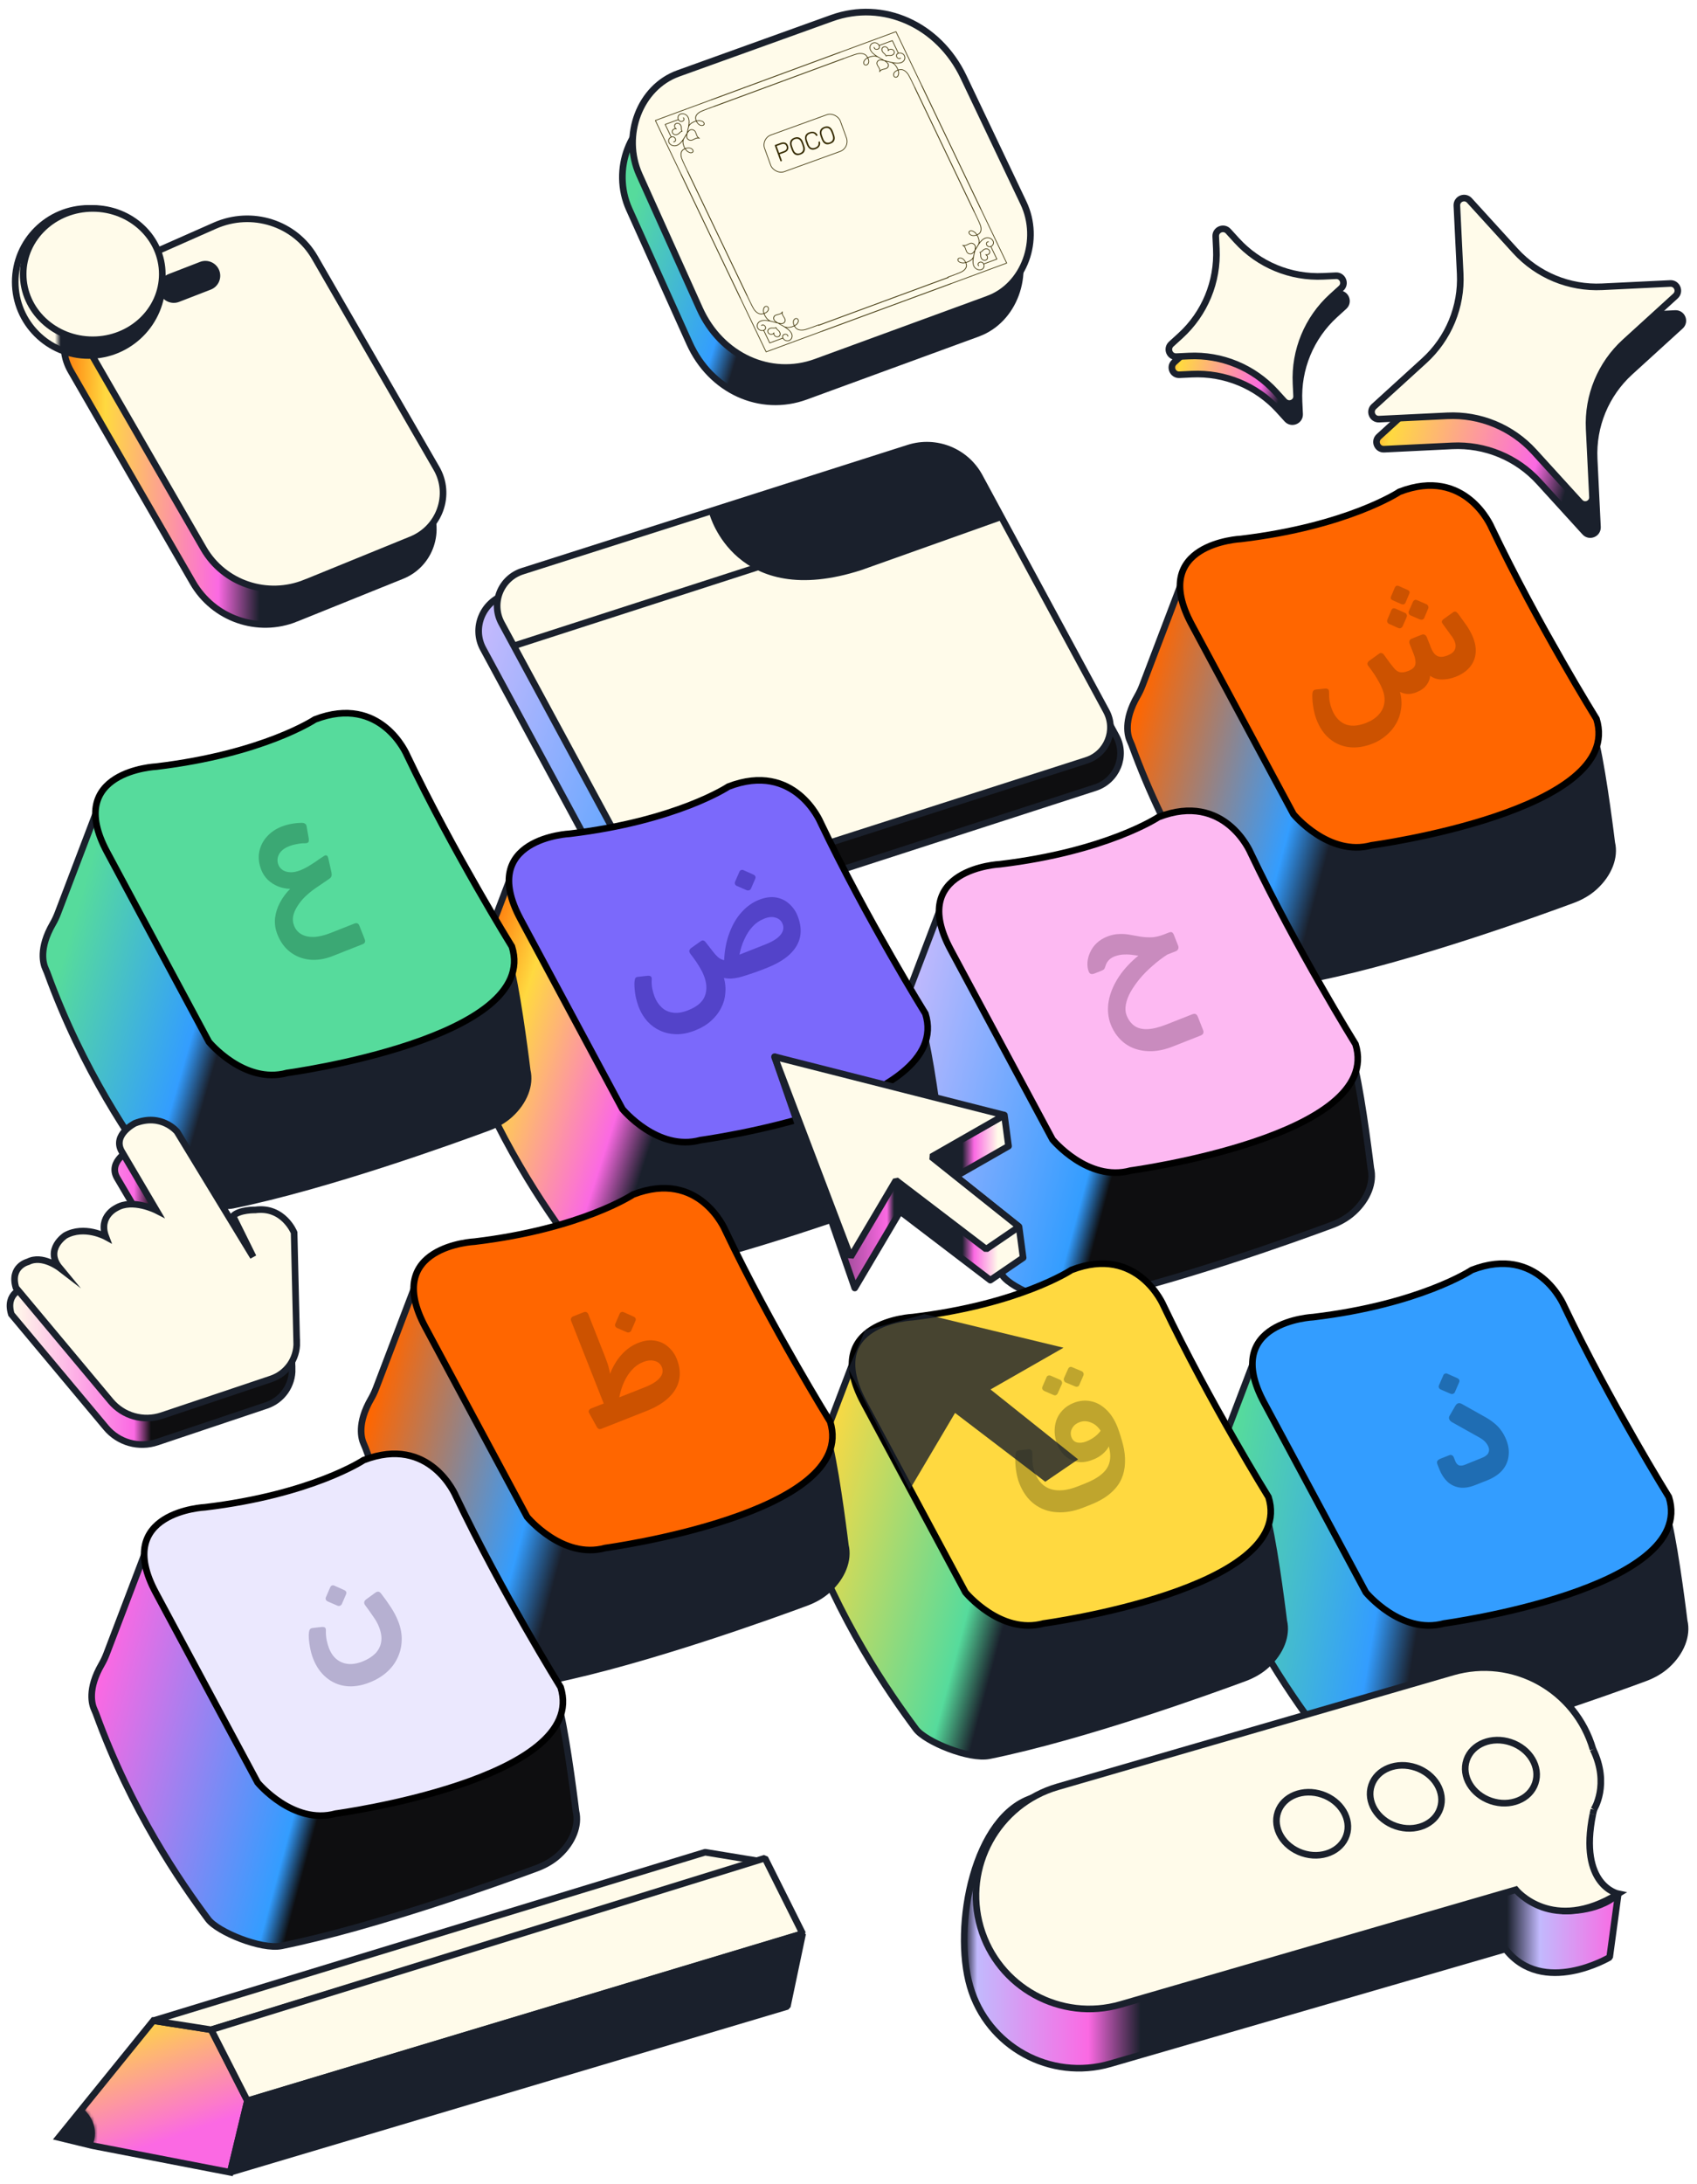
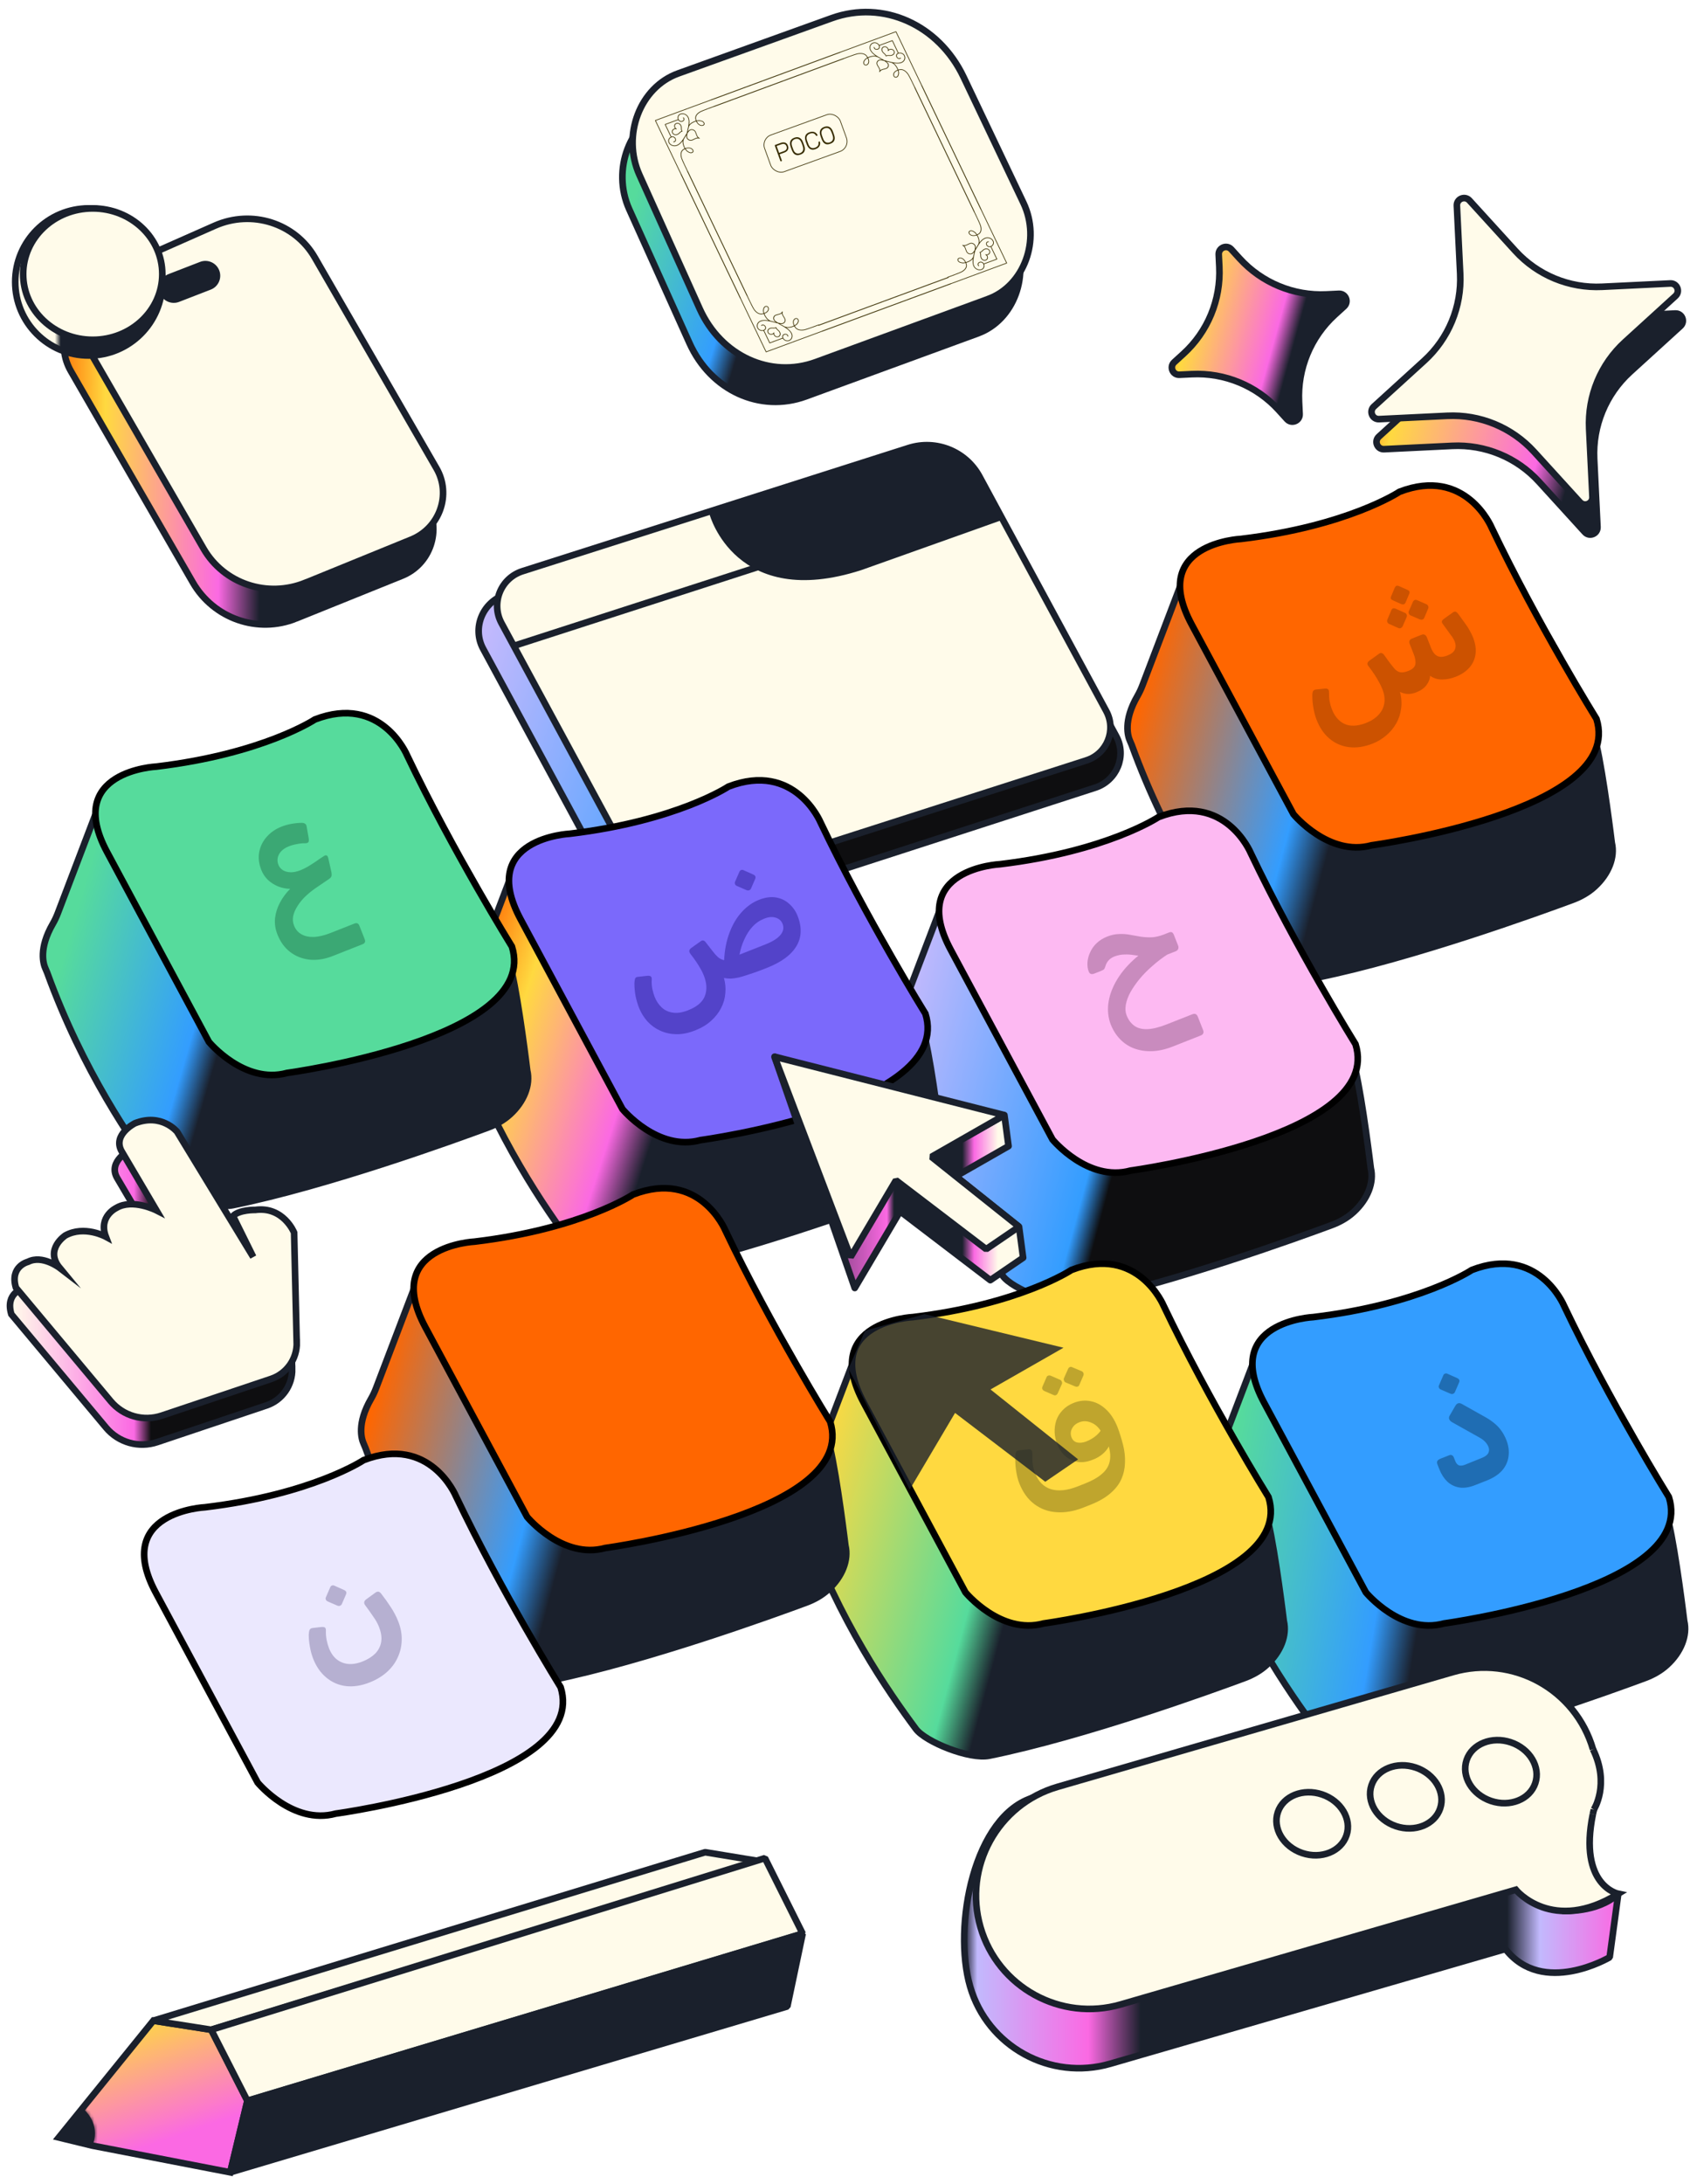
<svg xmlns="http://www.w3.org/2000/svg" width="513" height="660" viewBox="0 0 513 660" fill="none">
  <g filter="url(#filter0_d_330_1398)">
    <path d="M332.07 237.005L218.2 273.865C204.13 278.425 188.9 272.425 181.96 259.595L147.05 195.035C143.65 188.745 146.89 180.875 153.79 178.655L276.35 139.225C285.05 136.425 294.45 140.135 298.74 148.065L338.45 221.485C341.67 227.435 338.61 234.885 332.08 237.005H332.07Z" fill="url(#paint0_linear_330_1398)" stroke="#1A202C" stroke-width="2" stroke-miterlimit="10" />
    <path d="M329.42 228.765L220.97 263.555C207.57 267.855 193 261.995 186.3 249.615L152.61 187.305C149.33 181.235 152.37 173.685 158.95 171.595L275.68 134.375C283.97 131.735 292.96 135.355 297.1 143.005L335.42 213.865C338.53 219.605 335.65 226.755 329.43 228.755L329.42 228.765Z" fill="#FFFBEA" stroke="#1A202C" stroke-width="2" stroke-miterlimit="10" />
    <path d="M304.17 156.035L296.89 143.015C292.75 135.365 283.76 131.735 275.47 134.385L215.51 154.465C215.51 154.465 223.35 183.565 261.4 171.255L304.16 156.035H304.17Z" fill="#1A202C" />
    <path d="M231.66 169.825L156.04 194.245" stroke="#1A202C" stroke-width="2" stroke-miterlimit="10" />
    <path d="M90.46 185.885L122.52 172.955C131.09 169.495 134.57 159.195 129.9 151.105L92.05 85.555C85.87 74.845 72.7 70.455 61.49 75.365L29.38 89.435C21.08 93.075 17.83 103.185 22.41 111.115L59.29 174.985C65.59 185.905 78.9 190.555 90.47 185.885H90.46Z" fill="url(#paint1_linear_330_1398)" stroke="#1A202C" stroke-width="2" stroke-miterlimit="10" />
    <path d="M93.38 175.085L125.37 162.035C133.92 158.545 137.5 148.415 132.96 140.545L96.16 76.805C90.15 66.385 77.12 62.245 65.93 67.195L33.87 81.365C25.58 85.025 22.23 94.965 26.69 102.675L62.54 164.775C68.67 175.395 81.82 179.785 93.37 175.075L93.38 175.085Z" fill="#FFFBEA" stroke="#1A202C" stroke-width="2" stroke-miterlimit="10" />
    <path d="M61.647 78.604L52.088 82.306C50.034 83.102 49.013 85.413 49.809 87.468C50.604 89.523 52.916 90.543 54.971 89.748L64.529 86.046C66.584 85.25 67.604 82.939 66.809 80.884C66.013 78.829 63.702 77.808 61.647 78.604Z" fill="#1A202C" stroke="#1A202C" />
    <path d="M27.83 106.425C15.553 106.425 5.6 96.472 5.6 84.195C5.6 71.918 15.553 61.965 27.83 61.965C40.107 61.965 50.06 71.918 50.06 84.195C50.06 96.472 40.107 106.425 27.83 106.425Z" fill="url(#paint2_linear_330_1398)" stroke="#1A202C" stroke-width="2" stroke-miterlimit="10" />
    <path d="M29.03 101.675C17.416 101.675 8 92.788 8 81.825C8 70.862 17.416 61.975 29.03 61.975C40.645 61.975 50.06 70.862 50.06 81.825C50.06 92.788 40.645 101.675 29.03 101.675Z" fill="#FFFBEA" stroke="#1A202C" stroke-width="2" stroke-miterlimit="10" />
    <path d="M296.609 99.732L244.592 118.776C230.828 123.814 215.873 116.974 209.437 102.688L191.212 62.223C185.823 50.253 191.373 35.732 202.925 31.568L249.36 14.857C264.851 9.287 281.655 16.784 289.201 32.65L307.297 70.675C312.622 81.871 307.526 95.733 296.619 99.721L296.609 99.732Z" fill="url(#paint3_linear_330_1398)" stroke="#1A202C" stroke-width="2" stroke-miterlimit="10" />
    <path d="M299.694 89.36L247.677 108.404C233.913 113.443 218.958 106.602 212.522 92.316L194.297 51.851C188.908 39.882 194.458 25.36 206.01 21.197L252.445 4.485C267.936 -1.085 284.74 6.412 292.286 22.278L310.382 60.303C315.707 71.499 310.611 85.361 299.704 89.35L299.694 89.36Z" fill="#FFFBEA" stroke="#1A202C" stroke-width="2" stroke-miterlimit="10" />
    <path d="M254.946 14.697L271.804 8.477C271.857 8.458 271.921 8.483 271.945 8.534L279.709 24.752L279.728 24.745L297.673 62.233L297.654 62.24L305.419 78.461C305.442 78.511 305.419 78.569 305.367 78.589L288.508 84.808L288.516 84.827L249.524 99.212L249.514 99.191C249.51 99.193 249.507 99.196 249.503 99.198L232.632 105.422C232.579 105.441 232.515 105.416 232.491 105.365L224.726 89.144L224.705 89.152L206.76 51.664L206.781 51.657L199.017 35.439C198.993 35.388 199.017 35.33 199.069 35.311L215.941 29.086C215.945 29.085 215.95 29.085 215.954 29.084L215.943 29.062L254.936 14.676L254.946 14.697ZM216.03 29.271L199.255 35.46L206.974 51.585L206.994 51.578L224.939 89.066L224.919 89.073L232.64 105.201L249.414 99.013C249.418 99.011 249.423 99.011 249.427 99.01L249.416 98.986L288.408 84.601L288.419 84.622L305.181 78.439L297.46 62.311L297.439 62.319L279.493 24.832L279.515 24.823L271.796 8.698L255.034 14.882L255.044 14.902L216.051 29.287L216.04 29.264C216.037 29.266 216.034 29.27 216.03 29.271ZM264.993 11.853C265.397 11.73 265.881 11.811 266.285 12.07C266.515 12.217 266.693 12.407 266.81 12.617L270.708 11.178C270.761 11.159 270.824 11.185 270.848 11.235L272.632 14.961C272.856 14.898 273.107 14.89 273.366 14.943C273.835 15.038 274.239 15.317 274.444 15.687C274.968 16.636 274.427 17.601 273.625 17.952C272.91 18.265 272.014 18.23 271.114 18.074C271.413 18.285 271.66 18.544 271.842 18.776C272.142 19.157 272.389 19.605 272.551 20.039C272.75 19.98 272.949 19.941 273.137 19.923C273.956 19.841 274.767 20.287 275.481 21.214C275.803 21.631 276.518 23.023 277.606 25.349L277.627 25.341L295.645 62.981L295.624 62.989L295.696 63.141C296.827 65.453 297.46 66.877 297.574 67.371C297.83 68.466 297.625 69.288 296.985 69.743C296.839 69.848 296.667 69.947 296.48 70.03C296.719 70.435 296.912 70.904 297.012 71.359C297.073 71.635 297.112 71.971 297.074 72.306C297.576 71.632 298.176 71.046 298.931 70.817C299.778 70.559 300.942 70.895 301.347 71.888C301.504 72.275 301.449 72.723 301.199 73.085C301.061 73.284 300.877 73.435 300.669 73.531L302.453 77.258C302.477 77.309 302.454 77.367 302.401 77.386L298.503 78.824C298.592 79.044 298.622 79.288 298.581 79.535C298.509 79.971 298.236 80.331 297.853 80.498C297.822 80.513 297.788 80.523 297.757 80.535C296.803 80.886 295.791 80.328 295.377 79.58C294.994 78.886 294.973 78.043 295.084 77.204C294.879 77.464 294.621 77.674 294.39 77.826C293.999 78.082 293.536 78.284 293.083 78.409C293.159 78.599 293.214 78.79 293.245 78.966C293.385 79.739 292.96 80.47 292.015 81.079C291.66 81.307 290.599 81.747 288.855 82.391L288.855 82.389C288.505 82.518 288.127 82.656 287.721 82.801L287.718 82.802L287.72 82.807L287.775 82.92L248.449 97.434L248.39 97.312C247.995 97.462 247.623 97.6 247.279 97.727L247.281 97.729C245.537 98.373 244.436 98.729 244.002 98.792C242.845 98.958 241.953 98.714 241.422 98.085C241.301 97.942 241.184 97.775 241.082 97.594C240.664 97.791 240.175 97.94 239.694 98.006C239.407 98.044 239.056 98.06 238.701 98.006C239.461 98.523 240.134 99.125 240.431 99.852C240.75 100.635 240.495 101.66 239.541 102.013C239.51 102.024 239.478 102.037 239.444 102.046C239.04 102.169 238.557 102.089 238.152 101.83C237.923 101.683 237.744 101.493 237.628 101.283L233.729 102.721C233.677 102.741 233.612 102.715 233.588 102.665L231.803 98.937C231.58 99 231.33 99.01 231.072 98.957C230.602 98.861 230.199 98.582 229.993 98.213C229.469 97.264 230.01 96.299 230.812 95.948C231.527 95.635 232.421 95.669 233.32 95.825C233.022 95.614 232.777 95.354 232.595 95.123C232.295 94.742 232.048 94.294 231.886 93.86C231.687 93.919 231.488 93.958 231.3 93.976C230.481 94.058 229.67 93.613 228.957 92.686C228.635 92.269 227.919 90.876 226.829 88.548L226.756 88.395L226.735 88.403L208.717 50.763L208.738 50.755C207.608 48.444 206.975 47.021 206.861 46.528C206.606 45.432 206.812 44.611 207.451 44.156C207.598 44.051 207.769 43.953 207.956 43.869C207.717 43.464 207.524 42.995 207.424 42.541C207.363 42.265 207.323 41.929 207.361 41.595C206.859 42.268 206.26 42.853 205.506 43.082C204.659 43.34 203.494 43.004 203.089 42.011C202.932 41.624 202.987 41.176 203.238 40.814C203.376 40.615 203.559 40.465 203.767 40.368L201.983 36.641C201.959 36.59 201.983 36.531 202.035 36.512L205.933 35.074C205.844 34.854 205.815 34.61 205.856 34.364C205.928 33.928 206.201 33.569 206.583 33.402C206.615 33.388 206.647 33.375 206.678 33.364C207.633 33.012 208.646 33.571 209.06 34.319C209.443 35.013 209.462 35.856 209.351 36.694C209.555 36.434 209.814 36.226 210.046 36.073C210.437 35.817 210.901 35.615 211.354 35.49C211.278 35.3 211.222 35.109 211.191 34.934C211.051 34.16 211.477 33.429 212.422 32.82C212.777 32.592 213.837 32.151 215.581 31.507L215.581 31.511C215.925 31.384 216.298 31.247 216.697 31.104L216.69 31.089L256.015 16.575L256.025 16.596L256.028 16.595C256.43 16.442 256.808 16.301 257.158 16.172L257.155 16.171C258.9 15.527 260.001 15.17 260.435 15.107C261.592 14.941 262.484 15.186 263.015 15.815C263.136 15.957 263.253 16.125 263.355 16.306C263.774 16.109 264.262 15.96 264.743 15.894C265.03 15.856 265.381 15.84 265.736 15.894C264.976 15.377 264.304 14.774 264.007 14.047C263.689 13.265 263.942 12.239 264.895 11.886C264.926 11.875 264.959 11.863 264.993 11.853ZM297.759 80.535L297.755 80.537L297.757 80.535L297.759 80.535ZM230.916 96.127C230.204 96.439 229.722 97.293 230.183 98.13C230.355 98.443 230.701 98.679 231.105 98.762C231.494 98.841 231.861 98.764 232.113 98.549C232.461 98.25 232.374 97.797 232.113 97.521C231.913 97.31 231.581 97.175 231.25 97.432C231.206 97.466 231.138 97.458 231.099 97.414C231.061 97.371 231.065 97.308 231.109 97.275C231.528 96.952 231.992 97.103 232.269 97.395C232.597 97.744 232.706 98.32 232.26 98.7C232.181 98.767 232.093 98.823 231.998 98.868L233.737 102.5L237.542 101.096C237.509 101.006 237.487 100.913 237.478 100.818C237.424 100.234 237.904 99.897 238.383 99.876C238.784 99.859 239.222 100.076 239.298 100.598C239.306 100.653 239.265 100.7 239.207 100.704C239.148 100.708 239.095 100.666 239.087 100.611C239.027 100.195 238.695 100.062 238.406 100.074C238.026 100.09 237.647 100.354 237.689 100.813C237.699 100.916 237.727 101.018 237.771 101.115C237.771 101.117 237.774 101.118 237.775 101.12C237.776 101.122 237.775 101.125 237.776 101.127C237.871 101.335 238.039 101.523 238.263 101.667C238.61 101.89 239.023 101.961 239.367 101.857C240.285 101.578 240.53 100.63 240.236 99.911C239.888 99.059 238.967 98.373 238.017 97.796C237.939 97.757 237.862 97.713 237.789 97.662L237.788 97.661C237.527 97.507 237.267 97.36 237.019 97.221C236.693 97.039 236.385 96.867 236.112 96.699C235.8 96.629 235.459 96.538 235.098 96.442C233.744 96.08 232.063 95.627 230.916 96.127ZM299.006 71.008C297.796 71.377 296.986 72.747 296.334 73.85C296.16 74.144 295.995 74.422 295.833 74.666C295.779 74.955 295.704 75.269 295.624 75.601C295.563 75.856 295.499 76.124 295.441 76.399C295.431 76.478 295.416 76.555 295.394 76.629C295.198 77.629 295.111 78.686 295.561 79.5C295.94 80.188 296.883 80.697 297.753 80.317C298.078 80.173 298.309 79.865 298.37 79.492C298.41 79.252 298.374 79.018 298.273 78.814C298.271 78.81 298.268 78.807 298.266 78.803C298.264 78.8 298.264 78.797 298.263 78.794C298.214 78.7 298.153 78.611 298.077 78.534C297.733 78.186 297.253 78.24 296.974 78.467C296.762 78.64 296.639 78.942 296.935 79.27C296.974 79.314 296.971 79.376 296.927 79.41C296.882 79.444 296.815 79.436 296.776 79.392C296.404 78.979 296.534 78.553 296.829 78.313C297.182 78.027 297.791 77.963 298.229 78.405C298.3 78.477 298.36 78.556 298.411 78.64L302.215 77.237L300.476 73.603C300.374 73.632 300.267 73.649 300.157 73.652C299.536 73.665 299.143 73.193 299.09 72.743C299.045 72.365 299.248 71.967 299.804 71.931C299.862 71.927 299.915 71.969 299.924 72.024C299.932 72.079 299.891 72.126 299.832 72.13C299.391 72.157 299.268 72.46 299.301 72.733C299.343 73.09 299.652 73.463 300.139 73.453C300.489 73.446 300.809 73.27 301.017 72.971C301.232 72.659 301.281 72.277 301.147 71.95C300.789 71.075 299.758 70.78 299.006 71.008ZM216.785 31.289C213.798 32.361 212.833 32.806 212.549 32.989C211.936 33.382 211.241 34.036 211.401 34.914C211.432 35.08 211.483 35.261 211.554 35.441C211.969 35.348 212.364 35.322 212.671 35.383C212.978 35.445 213.302 35.522 213.571 35.711C213.828 35.889 214.058 36.234 213.962 36.567C213.91 36.744 213.779 36.878 213.585 36.955C213.297 37.066 212.893 37.046 212.56 36.894C212.055 36.664 211.673 36.183 211.436 35.679C210.999 35.799 210.548 35.993 210.177 36.237C209.812 36.478 209.373 36.861 209.239 37.37C209.232 37.402 209.224 37.434 209.218 37.466C209.213 37.491 209.208 37.516 209.205 37.541C209.204 37.553 209.199 37.563 209.194 37.573C209.136 37.842 209.075 38.105 209.015 38.355C208.981 38.496 208.949 38.633 208.918 38.766C209.123 38.491 209.377 38.233 209.708 38.126C210.267 37.947 210.942 38.197 211.244 38.692C211.387 38.928 211.479 39.197 211.567 39.457C211.744 39.979 211.912 40.473 212.47 40.7C212.524 40.722 212.553 40.781 212.533 40.831C212.513 40.88 212.451 40.903 212.396 40.881C211.839 40.655 211.376 40.893 210.884 41.144C210.64 41.269 210.387 41.398 210.119 41.468C209.557 41.614 208.901 41.321 208.624 40.803C208.46 40.496 208.459 40.134 208.503 39.793C208.434 39.91 208.36 40.031 208.287 40.156C208.153 40.382 208.01 40.619 207.86 40.857C207.859 40.873 207.855 40.889 207.844 40.902C207.48 41.377 207.529 42.041 207.633 42.514C207.729 42.949 207.916 43.402 208.147 43.792L208.168 43.785C208.683 43.594 209.285 43.52 209.799 43.704C210.144 43.827 210.449 44.092 210.577 44.375C210.662 44.566 210.663 44.753 210.576 44.916C210.414 45.222 210.008 45.307 209.7 45.258C209.375 45.205 209.089 45.036 208.826 44.865C208.563 44.694 208.297 44.402 208.064 44.046C207.887 44.124 207.725 44.217 207.587 44.316C206.86 44.834 206.904 45.789 207.068 46.498C207.145 46.828 207.531 47.822 208.932 50.684L208.952 50.676L226.97 88.317L226.95 88.324L227.023 88.478C228.373 91.36 228.912 92.298 229.125 92.577C229.588 93.176 230.335 93.871 231.265 93.779C231.442 93.761 231.631 93.725 231.819 93.668C231.692 93.273 231.639 92.902 231.685 92.617C231.73 92.333 231.792 92.036 231.976 91.795C232.152 91.567 232.506 91.372 232.868 91.484C233.061 91.544 233.213 91.675 233.309 91.863C233.45 92.141 233.451 92.517 233.31 92.82C233.101 93.271 232.62 93.596 232.104 93.786L232.082 93.794C232.238 94.212 232.476 94.647 232.762 95.011C233.075 95.408 233.581 95.902 234.223 96.006C234.241 96.009 234.257 96.017 234.271 96.028C234.569 96.1 234.861 96.177 235.139 96.251C235.292 96.292 235.443 96.331 235.587 96.37C235.279 96.159 234.985 95.905 234.849 95.587C234.622 95.051 234.843 94.435 235.355 94.185C235.599 94.066 235.882 93.997 236.155 93.931C236.703 93.799 237.22 93.675 237.426 93.167C237.446 93.118 237.508 93.094 237.563 93.117C237.617 93.139 237.645 93.198 237.625 93.248C237.419 93.756 237.703 94.208 238.004 94.685C238.154 94.922 238.309 95.167 238.401 95.422C238.593 95.958 238.323 96.556 237.786 96.782C237.467 96.914 237.079 96.892 236.711 96.829C236.842 96.903 236.977 96.978 237.115 97.055C237.359 97.192 237.614 97.336 237.872 97.487C237.885 97.49 237.898 97.496 237.91 97.505C237.933 97.521 237.956 97.535 237.979 97.55C238.002 97.564 238.026 97.577 238.049 97.591C238.561 97.876 239.192 97.87 239.65 97.809C240.11 97.747 240.583 97.6 240.987 97.41C240.742 96.909 240.618 96.332 240.784 95.854C240.894 95.539 241.16 95.272 241.451 95.168C241.65 95.101 241.852 95.113 242.032 95.205C242.37 95.377 242.489 95.762 242.455 96.048C242.421 96.349 242.256 96.606 242.09 96.842C241.926 97.077 241.63 97.308 241.263 97.502C241.36 97.673 241.47 97.832 241.584 97.968C242.186 98.682 243.206 98.704 243.955 98.595C244.303 98.545 245.344 98.248 248.318 97.12L248.48 97.06C248.528 97.042 248.585 97.064 248.612 97.108L287.416 82.787C287.403 82.74 287.425 82.692 287.472 82.674L287.633 82.615C290.633 81.538 291.602 81.094 291.887 80.91C292.5 80.517 293.196 79.863 293.036 78.985C293.005 78.819 292.953 78.638 292.882 78.458C292.467 78.552 292.072 78.576 291.766 78.514C291.458 78.454 291.133 78.377 290.864 78.188C290.608 78.009 290.378 77.665 290.474 77.333C290.526 77.155 290.657 77.02 290.851 76.943C291.139 76.832 291.543 76.852 291.876 77.004C292.381 77.234 292.763 77.716 293 78.221C293.438 78.1 293.889 77.906 294.26 77.662C294.632 77.416 295.078 77.023 295.203 76.501C295.207 76.482 295.212 76.463 295.216 76.445C295.222 76.416 295.227 76.387 295.23 76.357C295.232 76.343 295.236 76.331 295.243 76.319C295.301 76.053 295.361 75.792 295.421 75.544C295.455 75.403 295.488 75.266 295.519 75.132C295.314 75.408 295.06 75.666 294.729 75.773C294.17 75.952 293.495 75.704 293.193 75.208C293.049 74.972 292.958 74.702 292.87 74.442C292.693 73.92 292.525 73.427 291.967 73.2C291.913 73.178 291.884 73.118 291.904 73.069C291.925 73.019 291.986 72.996 292.041 73.019C292.599 73.245 293.062 73.007 293.553 72.756C293.797 72.631 294.049 72.501 294.317 72.432C294.88 72.285 295.537 72.579 295.813 73.096C295.977 73.404 295.978 73.766 295.934 74.107C296.003 73.99 296.077 73.868 296.15 73.743C296.284 73.517 296.425 73.281 296.574 73.044C296.575 73.027 296.581 73.011 296.592 72.997C296.956 72.522 296.907 71.859 296.803 71.385C296.707 70.95 296.521 70.496 296.29 70.106L296.268 70.114C295.752 70.304 295.151 70.38 294.637 70.195C294.292 70.072 293.987 69.808 293.859 69.525C293.774 69.334 293.773 69.145 293.86 68.982C294.023 68.677 294.428 68.591 294.736 68.64C295.061 68.694 295.347 68.864 295.61 69.034C295.873 69.205 296.139 69.496 296.372 69.853C296.549 69.774 296.71 69.681 296.849 69.582C297.575 69.064 297.531 68.109 297.367 67.4C297.29 67.07 296.905 66.075 295.504 63.213L295.431 63.06L295.41 63.068L277.392 25.427L277.413 25.42C276.065 22.54 275.526 21.602 275.312 21.323C274.849 20.724 274.103 20.028 273.172 20.121C272.995 20.139 272.806 20.175 272.618 20.231C272.745 20.627 272.798 20.997 272.752 21.282C272.707 21.566 272.645 21.864 272.461 22.105C272.285 22.333 271.932 22.527 271.569 22.416C271.376 22.356 271.224 22.224 271.128 22.036C270.987 21.758 270.985 21.381 271.127 21.079C271.336 20.628 271.818 20.304 272.333 20.114L272.355 20.105C272.199 19.687 271.961 19.253 271.674 18.888C271.362 18.491 270.855 17.997 270.214 17.893C270.196 17.89 270.18 17.882 270.166 17.871C269.868 17.799 269.576 17.722 269.298 17.648C269.145 17.607 268.995 17.568 268.851 17.529C269.159 17.74 269.452 17.995 269.588 18.313C269.815 18.848 269.595 19.465 269.082 19.715C268.838 19.834 268.556 19.902 268.284 19.968C267.736 20.1 267.217 20.225 267.011 20.733C266.991 20.782 266.93 20.805 266.876 20.783C266.821 20.761 266.793 20.701 266.813 20.652C267.019 20.143 266.734 19.692 266.433 19.215C266.284 18.978 266.128 18.733 266.036 18.478C265.845 17.942 266.114 17.344 266.651 17.118C266.97 16.986 267.358 17.007 267.726 17.071C267.595 16.997 267.46 16.922 267.322 16.845C267.078 16.708 266.822 16.563 266.564 16.412C266.551 16.409 266.538 16.403 266.527 16.395C266.502 16.377 266.476 16.361 266.45 16.345C266.429 16.333 266.408 16.321 266.387 16.308C265.875 16.024 265.244 16.03 264.786 16.091C264.327 16.153 263.854 16.3 263.45 16.489C263.695 16.991 263.819 17.568 263.653 18.046C263.544 18.361 263.276 18.629 262.985 18.732C262.786 18.799 262.585 18.787 262.405 18.695C262.067 18.523 261.948 18.138 261.982 17.852C262.017 17.551 262.181 17.294 262.347 17.058C262.511 16.823 262.808 16.592 263.174 16.397C263.077 16.227 262.967 16.068 262.854 15.932C262.251 15.217 261.231 15.196 260.483 15.305C260.134 15.355 259.094 15.652 256.119 16.78L256.115 16.782L256.124 16.8L216.798 31.315L216.785 31.289ZM234.005 98.048C234.241 98.003 234.454 98.016 234.661 98.03C234.972 98.049 235.241 98.065 235.537 97.89C235.565 97.873 235.601 97.871 235.633 97.885C235.666 97.899 235.691 97.925 235.7 97.957C235.79 98.29 235.995 98.465 236.231 98.668C236.388 98.803 236.551 98.942 236.689 99.138C236.997 99.575 237.114 100.233 236.645 100.644C236.555 100.722 236.449 100.782 236.337 100.823L236.334 100.821C236.049 100.927 235.713 100.908 235.446 100.755C235.182 100.604 234.864 100.289 234.808 99.918C234.508 100.145 234.062 100.15 233.766 100.074C233.351 99.968 233.023 99.583 232.988 99.159C232.936 98.537 233.48 98.147 234.005 98.048ZM298.406 74.289C298.854 74.03 299.551 73.961 300.022 74.429C300.342 74.747 300.426 75.223 300.221 75.558C300.077 75.796 299.761 76.072 299.366 76.101C299.628 76.396 299.663 76.816 299.601 77.087C299.539 77.362 299.318 77.585 299.033 77.691L299.032 77.694C298.92 77.735 298.797 77.76 298.671 77.761C298.008 77.768 297.554 77.234 297.414 76.735C297.351 76.512 297.352 76.312 297.352 76.119C297.352 75.829 297.353 75.578 297.146 75.289C297.126 75.26 297.122 75.226 297.133 75.196C297.145 75.166 297.172 75.145 297.205 75.14C297.555 75.076 297.73 74.897 297.932 74.688C298.066 74.549 298.205 74.406 298.406 74.289ZM234.06 98.241C233.616 98.325 233.157 98.647 233.2 99.157C233.228 99.494 233.483 99.799 233.809 99.882C234.137 99.965 234.685 99.936 234.856 99.514C234.877 99.464 234.938 99.441 234.993 99.463C235.021 99.475 235.04 99.495 235.052 99.518C235.063 99.542 235.066 99.569 235.056 99.594C234.884 100.017 235.256 100.419 235.549 100.588C235.839 100.756 236.236 100.715 236.491 100.492C236.875 100.157 236.771 99.606 236.513 99.237C236.39 99.064 236.239 98.933 236.092 98.807C235.879 98.624 235.658 98.435 235.536 98.122C235.233 98.261 234.942 98.243 234.66 98.226C234.467 98.214 234.268 98.203 234.06 98.241ZM298.525 74.459C298.347 74.562 298.218 74.696 298.092 74.825C297.908 75.013 297.72 75.208 297.394 75.301C297.564 75.596 297.563 75.867 297.563 76.129C297.563 76.31 297.563 76.496 297.619 76.694C297.738 77.114 298.113 77.565 298.655 77.559C299.015 77.555 299.325 77.334 299.392 77.035C299.46 76.733 299.393 76.219 298.93 76.03C298.902 76.019 298.881 75.998 298.87 75.975C298.858 75.951 298.856 75.924 298.867 75.899C298.887 75.849 298.948 75.827 299.002 75.849C299.466 76.037 299.874 75.713 300.035 75.45C300.195 75.187 300.126 74.814 299.871 74.56C299.486 74.177 298.904 74.239 298.525 74.459ZM241.521 95.361C241.288 95.447 241.075 95.673 240.986 95.927C240.838 96.348 240.949 96.864 241.168 97.319C241.5 97.141 241.768 96.935 241.913 96.727C242.065 96.509 242.215 96.274 242.245 96.014C242.271 95.796 242.186 95.502 241.94 95.378C241.815 95.315 241.68 95.307 241.536 95.356L241.521 95.361ZM290.944 77.127C290.804 77.183 290.716 77.274 290.68 77.397C290.609 77.638 290.789 77.896 290.984 78.034C291.217 78.196 291.513 78.266 291.796 78.323C292.067 78.377 292.423 78.354 292.799 78.27C292.582 77.815 292.24 77.384 291.794 77.182C291.525 77.06 291.192 77.036 290.96 77.121L290.944 77.127ZM237.35 93.653C237.056 93.922 236.635 94.023 236.225 94.122C235.963 94.185 235.692 94.251 235.469 94.36C235.054 94.564 234.866 95.086 235.053 95.523C235.222 95.921 235.715 96.224 236.11 96.465L236.19 96.514L236.187 96.516L236.279 96.536C236.732 96.638 237.298 96.764 237.694 96.595C238.132 96.411 238.362 95.907 238.207 95.471C238.123 95.237 237.973 95.001 237.829 94.773C237.604 94.416 237.373 94.05 237.35 93.653ZM292.489 73.311C292.796 73.604 292.932 74.005 293.064 74.395C293.149 74.645 293.237 74.903 293.369 75.12C293.615 75.522 294.186 75.732 294.642 75.586C295.057 75.456 295.349 75.011 295.583 74.656L295.631 74.585L295.628 74.585L295.644 74.502C295.725 74.085 295.823 73.564 295.618 73.18C295.393 72.757 294.837 72.509 294.38 72.627C294.135 72.69 293.892 72.814 293.657 72.934C293.29 73.122 292.913 73.315 292.489 73.311ZM232.814 91.676C232.551 91.594 232.288 91.745 232.152 91.921C231.992 92.128 231.937 92.401 231.894 92.662C231.853 92.913 231.902 93.248 232.016 93.606L232.024 93.603C232.495 93.43 232.929 93.137 233.116 92.734C233.231 92.485 233.234 92.166 233.12 91.942C233.051 91.807 232.949 91.717 232.814 91.676ZM294.716 68.838C294.479 68.801 294.171 68.861 294.053 69.083C293.992 69.196 293.995 69.323 294.056 69.46C294.159 69.689 294.42 69.911 294.703 70.013C295.162 70.179 295.704 70.109 296.175 69.936L296.182 69.933C295.971 69.611 295.732 69.347 295.5 69.197C295.257 69.041 294.997 68.883 294.716 68.838ZM208.253 43.965C208.465 44.288 208.703 44.552 208.936 44.702C209.178 44.859 209.44 45.015 209.72 45.06C209.958 45.097 210.265 45.038 210.383 44.815C210.443 44.703 210.441 44.575 210.38 44.438C210.277 44.21 210.016 43.988 209.733 43.886C209.274 43.721 208.732 43.789 208.261 43.962L208.253 43.965ZM272.413 20.297C271.943 20.47 271.507 20.762 271.32 21.165C271.205 21.414 271.203 21.734 271.317 21.958C271.386 22.093 271.488 22.183 271.623 22.224C271.886 22.305 272.15 22.154 272.285 21.979C272.445 21.772 272.5 21.498 272.543 21.236C272.583 20.986 272.535 20.651 272.422 20.294L272.413 20.297ZM209.795 38.313C209.38 38.443 209.087 38.888 208.853 39.243L208.806 39.314L208.809 39.313L208.793 39.398C208.712 39.815 208.614 40.335 208.818 40.719C209.044 41.142 209.6 41.39 210.057 41.273C210.302 41.21 210.545 41.085 210.779 40.965C211.147 40.777 211.524 40.584 211.948 40.588C211.641 40.295 211.505 39.894 211.372 39.503C211.288 39.254 211.2 38.995 211.068 38.779C210.822 38.377 210.251 38.167 209.795 38.313ZM266.743 17.304C266.304 17.488 266.076 17.993 266.232 18.428C266.315 18.663 266.464 18.898 266.608 19.126C266.833 19.482 267.064 19.849 267.087 20.246C267.381 19.977 267.802 19.876 268.212 19.777C268.473 19.714 268.745 19.649 268.968 19.54C269.383 19.335 269.571 18.813 269.384 18.375C269.215 17.978 268.722 17.676 268.327 17.435L268.247 17.385L268.25 17.384L268.158 17.364C267.705 17.262 267.139 17.135 266.743 17.304ZM206.684 33.582C206.359 33.726 206.128 34.034 206.066 34.407C206.027 34.648 206.063 34.884 206.164 35.089C206.166 35.092 206.169 35.094 206.17 35.096C206.171 35.098 206.17 35.1 206.17 35.102C206.219 35.197 206.282 35.286 206.36 35.365C206.704 35.713 207.183 35.66 207.462 35.433C207.674 35.261 207.798 34.959 207.501 34.63C207.462 34.587 207.466 34.524 207.511 34.49C207.555 34.456 207.622 34.463 207.661 34.507C208.033 34.92 207.902 35.346 207.607 35.586C207.254 35.872 206.646 35.936 206.208 35.494C206.137 35.422 206.077 35.343 206.026 35.259L202.221 36.662L203.96 40.295C204.062 40.266 204.169 40.25 204.279 40.248C204.9 40.234 205.293 40.706 205.346 41.157C205.391 41.534 205.189 41.931 204.633 41.968C204.575 41.972 204.522 41.93 204.513 41.875C204.505 41.82 204.546 41.773 204.605 41.769C205.046 41.742 205.169 41.439 205.136 41.166C205.094 40.809 204.785 40.436 204.298 40.446C203.947 40.453 203.628 40.629 203.42 40.928C203.204 41.241 203.156 41.623 203.29 41.95C203.648 42.825 204.679 43.119 205.431 42.891C206.64 42.522 207.449 41.152 208.102 40.05C208.276 39.756 208.442 39.478 208.603 39.234C208.657 38.945 208.733 38.631 208.813 38.299C208.874 38.046 208.935 37.78 208.993 37.508L208.994 37.507C209.004 37.423 209.021 37.342 209.044 37.264C209.239 36.266 209.325 35.211 208.876 34.399C208.497 33.711 207.553 33.202 206.684 33.582ZM265.071 12.042C264.153 12.321 263.907 13.269 264.201 13.988C264.547 14.838 265.465 15.523 266.413 16.099C266.49 16.137 266.563 16.182 266.635 16.232C266.901 16.388 267.166 16.537 267.418 16.678C267.745 16.861 268.052 17.033 268.325 17.201C268.637 17.271 268.978 17.361 269.339 17.458C270.693 17.82 272.375 18.271 273.522 17.771C274.234 17.459 274.715 16.607 274.255 15.77C274.082 15.457 273.737 15.22 273.332 15.136C272.943 15.057 272.575 15.135 272.324 15.35C271.976 15.649 272.063 16.102 272.324 16.379C272.524 16.59 272.856 16.725 273.187 16.468C273.231 16.434 273.298 16.441 273.338 16.485C273.377 16.529 273.373 16.591 273.328 16.625C272.909 16.948 272.445 16.797 272.169 16.505C271.84 16.156 271.73 15.579 272.177 15.199C272.255 15.132 272.343 15.076 272.438 15.032L270.699 11.399L266.895 12.803C266.928 12.893 266.95 12.987 266.959 13.082C267.013 13.666 266.534 14.003 266.055 14.024C265.653 14.041 265.215 13.824 265.139 13.302C265.131 13.247 265.172 13.2 265.231 13.196C265.289 13.192 265.342 13.233 265.35 13.289C265.41 13.704 265.742 13.838 266.031 13.826C266.411 13.81 266.79 13.546 266.748 13.087C266.738 12.984 266.709 12.884 266.666 12.788C266.665 12.785 266.663 12.783 266.661 12.78C266.659 12.776 266.659 12.771 266.657 12.767C266.561 12.562 266.396 12.375 266.174 12.232C265.827 12.01 265.415 11.939 265.071 12.042ZM205.404 36.205C205.516 36.164 205.639 36.141 205.766 36.139C206.428 36.132 206.882 36.665 207.023 37.164C207.086 37.388 207.085 37.588 207.085 37.781C207.085 38.071 207.084 38.321 207.291 38.61C207.311 38.639 207.315 38.672 207.303 38.703C207.292 38.733 207.265 38.755 207.231 38.761C206.882 38.824 206.707 39.003 206.506 39.212C206.371 39.351 206.232 39.494 206.031 39.611C205.583 39.87 204.886 39.938 204.415 39.47C204.095 39.151 204.011 38.676 204.216 38.342C204.361 38.104 204.676 37.827 205.071 37.798C204.809 37.503 204.775 37.084 204.837 36.812C204.899 36.538 205.119 36.313 205.404 36.208L205.404 36.205ZM268.102 13.078C268.387 12.972 268.724 12.992 268.991 13.145C269.255 13.296 269.572 13.611 269.628 13.981C269.928 13.754 270.375 13.75 270.67 13.826C271.085 13.932 271.413 14.316 271.448 14.74C271.499 15.363 270.957 15.753 270.432 15.852C270.196 15.896 269.983 15.884 269.775 15.87C269.465 15.851 269.197 15.835 268.9 16.009C268.873 16.027 268.835 16.029 268.803 16.015C268.77 16 268.746 15.974 268.736 15.941C268.647 15.609 268.442 15.435 268.206 15.232C268.049 15.097 267.886 14.957 267.748 14.761C267.44 14.324 267.323 13.666 267.793 13.256C267.882 13.178 267.988 13.117 268.1 13.075L268.102 13.078ZM211.638 35.628C211.854 36.084 212.197 36.515 212.643 36.717C212.912 36.839 213.244 36.863 213.477 36.778L213.493 36.772C213.632 36.716 213.721 36.625 213.757 36.502C213.828 36.261 213.648 36.002 213.452 35.865C213.22 35.702 212.923 35.632 212.64 35.575C212.369 35.521 212.014 35.544 211.638 35.628ZM263.269 16.581C262.938 16.759 262.669 16.965 262.524 17.173C262.372 17.39 262.222 17.625 262.192 17.884C262.166 18.103 262.251 18.397 262.496 18.521C262.622 18.584 262.758 18.593 262.901 18.544L262.916 18.539C263.148 18.453 263.361 18.227 263.45 17.974C263.598 17.552 263.488 17.036 263.269 16.581ZM205.783 36.341C205.423 36.344 205.112 36.565 205.045 36.865C204.978 37.166 205.044 37.681 205.508 37.87C205.536 37.881 205.556 37.901 205.567 37.924C205.578 37.948 205.581 37.975 205.57 38.001C205.55 38.05 205.488 38.073 205.434 38.051C204.97 37.863 204.564 38.186 204.402 38.45C204.242 38.712 204.311 39.085 204.566 39.339C204.95 39.722 205.532 39.66 205.911 39.44C206.089 39.337 206.219 39.203 206.345 39.074C206.529 38.886 206.717 38.691 207.043 38.598C206.873 38.303 206.874 38.032 206.874 37.77C206.874 37.59 206.874 37.403 206.819 37.206C206.699 36.786 206.324 36.335 205.783 36.341ZM268.888 13.312C268.597 13.145 268.2 13.185 267.945 13.408C267.561 13.743 267.666 14.294 267.924 14.663C268.046 14.836 268.198 14.966 268.345 15.092C268.558 15.275 268.778 15.465 268.899 15.778C269.203 15.638 269.494 15.656 269.776 15.673C269.969 15.684 270.169 15.697 270.377 15.658C270.821 15.574 271.279 15.252 271.236 14.743C271.208 14.405 270.953 14.101 270.627 14.018C270.3 13.935 269.752 13.964 269.581 14.386C269.561 14.436 269.499 14.459 269.444 14.437C269.416 14.425 269.396 14.405 269.384 14.381C269.373 14.358 269.371 14.331 269.382 14.305C269.553 13.883 269.18 13.481 268.888 13.312Z" fill="#362B00" />
    <rect x="231.064" y="40.869" width="24.339" height="11.795" rx="3.184" transform="rotate(-19.906 231.064 40.869)" stroke="#362B00" stroke-width="0.205" />
    <path d="M252.002 42.445C251.61 42.587 251.252 42.639 250.928 42.601C250.603 42.559 250.315 42.42 250.064 42.185C249.812 41.945 249.598 41.605 249.423 41.166C249.341 40.956 249.267 40.758 249.2 40.574C249.133 40.389 249.064 40.19 248.992 39.976C248.847 39.531 248.8 39.137 248.852 38.792C248.901 38.443 249.038 38.148 249.26 37.907C249.488 37.664 249.786 37.476 250.154 37.342C250.523 37.209 250.87 37.163 251.195 37.206C251.525 37.247 251.821 37.386 252.083 37.622C252.348 37.852 252.565 38.185 252.734 38.621C252.82 38.83 252.897 39.027 252.963 39.211C253.03 39.395 253.097 39.596 253.165 39.812C253.316 40.259 253.369 40.657 253.324 41.004C253.282 41.346 253.15 41.637 252.927 41.878C252.702 42.114 252.394 42.303 252.002 42.445ZM251.848 42.02C252.254 41.873 252.543 41.629 252.714 41.289C252.889 40.948 252.887 40.497 252.705 39.938C252.638 39.722 252.575 39.533 252.517 39.373C252.459 39.212 252.386 39.027 252.3 38.818C252.157 38.453 251.98 38.178 251.769 37.992C251.562 37.805 251.333 37.698 251.083 37.671C250.836 37.638 250.578 37.67 250.308 37.768C250.044 37.863 249.825 38.004 249.652 38.19C249.481 38.369 249.374 38.597 249.331 38.875C249.292 39.151 249.332 39.476 249.451 39.85C249.523 40.064 249.588 40.251 249.647 40.412C249.705 40.573 249.775 40.758 249.856 40.969C250.076 41.515 250.362 41.863 250.715 42.013C251.069 42.163 251.446 42.165 251.848 42.02Z" fill="#362B00" />
    <path d="M247.528 44.065C247.098 44.221 246.716 44.266 246.382 44.2C246.051 44.127 245.767 43.971 245.531 43.73C245.294 43.49 245.102 43.188 244.954 42.825C244.879 42.633 244.802 42.426 244.721 42.204C244.641 41.982 244.566 41.768 244.497 41.563C244.378 41.19 244.333 40.835 244.36 40.499C244.387 40.158 244.504 39.856 244.714 39.593C244.928 39.328 245.25 39.118 245.68 38.963C246.015 38.841 246.318 38.785 246.589 38.794C246.859 38.803 247.096 38.859 247.299 38.962C247.505 39.058 247.676 39.183 247.812 39.337C247.951 39.484 248.055 39.642 248.127 39.808C248.147 39.849 248.145 39.89 248.122 39.93C248.103 39.964 248.072 39.989 248.029 40.004L247.887 40.055C247.849 40.069 247.813 40.071 247.778 40.063C247.741 40.049 247.707 40.016 247.677 39.963C247.435 39.575 247.161 39.348 246.854 39.283C246.552 39.216 246.212 39.251 245.834 39.388C245.404 39.544 245.106 39.79 244.94 40.129C244.777 40.46 244.782 40.896 244.957 41.437C245.083 41.83 245.227 42.226 245.388 42.628C245.6 43.155 245.876 43.496 246.215 43.651C246.558 43.799 246.944 43.796 247.374 43.64C247.752 43.503 248.035 43.312 248.224 43.067C248.418 42.821 248.484 42.471 248.422 42.018C248.411 41.958 248.416 41.913 248.437 41.884C248.457 41.85 248.486 41.826 248.524 41.813L248.665 41.761C248.708 41.746 248.749 41.747 248.787 41.765C248.829 41.777 248.855 41.805 248.866 41.849C248.918 42.023 248.938 42.213 248.928 42.42C248.92 42.62 248.869 42.826 248.774 43.037C248.683 43.241 248.536 43.433 248.334 43.613C248.132 43.793 247.863 43.944 247.528 44.065Z" fill="#362B00" />
    <path d="M242.977 45.713C242.585 45.855 242.227 45.907 241.903 45.869C241.578 45.827 241.29 45.688 241.039 45.453C240.787 45.213 240.573 44.873 240.398 44.434C240.316 44.224 240.242 44.026 240.175 43.842C240.109 43.657 240.039 43.458 239.967 43.244C239.822 42.799 239.775 42.405 239.827 42.06C239.877 41.711 240.013 41.416 240.236 41.175C240.463 40.932 240.761 40.744 241.129 40.611C241.498 40.477 241.845 40.432 242.17 40.474C242.5 40.515 242.796 40.654 243.058 40.89C243.323 41.12 243.54 41.453 243.709 41.889C243.795 42.098 243.872 42.295 243.938 42.479C244.005 42.663 244.072 42.864 244.14 43.08C244.291 43.527 244.344 43.925 244.299 44.272C244.257 44.614 244.125 44.905 243.902 45.146C243.678 45.382 243.369 45.571 242.977 45.713ZM242.823 45.288C243.229 45.141 243.518 44.897 243.689 44.557C243.865 44.216 243.862 43.765 243.68 43.206C243.613 42.99 243.55 42.801 243.492 42.641C243.434 42.48 243.361 42.295 243.275 42.086C243.132 41.721 242.955 41.446 242.744 41.261C242.537 41.074 242.308 40.967 242.058 40.94C241.811 40.906 241.553 40.938 241.283 41.036C241.019 41.132 240.8 41.272 240.627 41.458C240.456 41.637 240.349 41.866 240.306 42.143C240.267 42.419 240.307 42.744 240.426 43.118C240.498 43.332 240.564 43.52 240.622 43.68C240.68 43.841 240.75 44.026 240.832 44.237C241.051 44.783 241.337 45.131 241.69 45.281C242.044 45.431 242.422 45.433 242.823 45.288Z" fill="#362B00" />
    <path d="M237.12 47.754C237.072 47.771 237.03 47.77 236.991 47.752C236.952 47.734 236.924 47.702 236.907 47.654L235.227 43.013C235.208 42.961 235.207 42.915 235.225 42.877C235.243 42.838 235.276 42.81 235.323 42.793L237.045 42.169C237.376 42.05 237.683 42.003 237.965 42.029C238.25 42.049 238.498 42.143 238.709 42.313C238.924 42.48 239.09 42.725 239.207 43.046C239.323 43.367 239.352 43.662 239.294 43.928C239.24 44.194 239.111 44.428 238.906 44.63C238.705 44.826 238.439 44.984 238.108 45.103L236.676 45.622L237.354 47.493C237.371 47.54 237.37 47.583 237.352 47.621C237.334 47.66 237.299 47.689 237.247 47.708L237.12 47.754ZM236.522 45.197L237.918 44.691C238.33 44.542 238.602 44.342 238.735 44.091C238.873 43.838 238.882 43.543 238.76 43.208C238.639 42.872 238.444 42.652 238.176 42.546C237.912 42.438 237.575 42.459 237.164 42.608L235.768 43.113L236.522 45.197Z" fill="#362B00" />
    <path d="M505.43 458.945C502.69 447.115 495.01 432.195 482.72 413.465C478.83 407.545 470.74 404.925 462.05 407.565C460 408.185 457.86 408.435 455.72 408.465L395.15 409.245C386.22 409.355 384.04 399.795 380.86 408.135L368.21 441.325C367.8 442.395 367.31 443.435 366.74 444.425C362.38 451.955 363.85 456.615 364.49 458.015C364.68 458.425 364.86 458.845 365.02 459.265C375.75 488.795 390.6 510.265 398.93 521.445C401.81 525.315 415.08 530.725 421.11 529.505C449.96 523.655 488.66 509.595 498.26 506.035C500.71 505.125 503.02 503.835 504.95 502.065C509.14 498.235 511.17 493.155 510.12 488.805C510.12 488.805 507.72 468.855 505.44 458.965L505.43 458.945Z" fill="url(#paint4_linear_330_1398)" stroke="#1A202C" stroke-width="2" stroke-miterlimit="10" />
    <path d="M473.78 393.506C473.78 393.506 466.01 374.976 445.94 382.736C445.94 382.736 430.4 393.096 398.04 396.976C398.04 396.976 369.88 398.266 383.15 422.866L413.9 480.156C413.9 480.156 424.58 493.106 437.53 489.546C437.53 489.546 514.24 479.186 505.5 451.356C505.5 451.356 487.7 422.716 473.78 393.506Z" fill="#339DFF" stroke="black" stroke-width="2" stroke-miterlimit="10" />
    <path d="M483.54 223.815C480.8 211.985 473.12 197.065 460.83 178.335C456.94 172.415 448.85 169.795 440.16 172.435C438.11 173.055 435.97 173.305 433.83 173.335L373.26 174.115C364.33 174.225 362.15 164.665 358.97 173.005L346.32 206.195C345.91 207.265 345.42 208.305 344.85 209.295C340.49 216.825 341.96 221.485 342.6 222.885C342.79 223.295 342.97 223.715 343.13 224.135C353.86 253.665 368.71 275.135 377.04 286.315C379.92 290.185 393.19 295.595 399.22 294.375C428.07 288.525 466.77 274.465 476.37 270.905C478.82 269.995 481.13 268.705 483.06 266.935C487.25 263.105 489.28 258.025 488.23 253.675C488.23 253.675 485.83 233.725 483.55 223.835L483.54 223.815Z" fill="url(#paint5_linear_330_1398)" stroke="#1A202C" stroke-width="2" stroke-miterlimit="10" />
    <path d="M451.89 158.376C451.89 158.376 444.12 139.846 424.05 147.606C424.05 147.606 408.51 157.966 376.15 161.846C376.15 161.846 347.99 163.136 361.26 187.736L392.01 245.026C392.01 245.026 402.69 257.976 415.64 254.416C415.64 254.416 492.35 244.056 483.61 216.226C483.61 216.226 465.81 187.586 451.89 158.376Z" fill="#FF6600" stroke="black" stroke-width="2" stroke-miterlimit="10" />
    <path d="M410.7 322.105C407.96 310.275 400.28 295.355 387.99 276.625C384.1 270.705 376.01 268.085 367.32 270.725C365.27 271.345 363.13 271.595 360.99 271.625L300.42 272.405C291.49 272.515 289.31 262.955 286.13 271.295L273.48 304.485C273.07 305.555 272.58 306.595 272.01 307.585C267.65 315.115 269.12 319.775 269.76 321.175C269.95 321.585 270.13 322.005 270.29 322.425C281.02 351.955 295.87 373.425 304.2 384.605C307.08 388.475 320.35 393.885 326.38 392.665C355.23 386.815 393.93 372.755 403.53 369.195C405.98 368.285 408.29 366.995 410.22 365.225C414.41 361.395 416.44 356.315 415.39 351.965C415.39 351.965 412.99 332.015 410.71 322.125L410.7 322.105Z" fill="url(#paint6_linear_330_1398)" stroke="#1A202C" stroke-width="2" stroke-miterlimit="10" />
    <path d="M379.05 256.666C379.05 256.666 371.28 238.136 351.21 245.896C351.21 245.896 335.67 256.256 303.31 260.136C303.31 260.136 275.15 261.426 288.42 286.026L319.17 343.316C319.17 343.316 329.85 356.266 342.8 352.706C342.8 352.706 419.51 342.346 410.77 314.516C410.77 314.516 392.97 285.876 379.05 256.666Z" fill="#FDB9F2" stroke="black" stroke-width="2" stroke-miterlimit="10" />
    <path d="M280.68 312.895C277.94 301.065 270.26 286.145 257.97 267.415C254.08 261.495 245.99 258.875 237.3 261.515C235.25 262.135 233.11 262.385 230.97 262.415L170.4 263.195C161.47 263.305 159.29 253.745 156.11 262.085L143.46 295.275C143.05 296.345 142.56 297.385 141.99 298.375C137.63 305.905 139.1 310.565 139.74 311.965C139.93 312.375 140.11 312.795 140.27 313.215C151 342.745 165.85 364.215 174.18 375.395C177.06 379.265 190.33 384.675 196.36 383.455C225.21 377.605 263.91 363.545 273.51 359.985C275.96 359.075 278.27 357.785 280.2 356.015C284.39 352.185 286.42 347.105 285.37 342.755C285.37 342.755 282.97 322.805 280.69 312.915L280.68 312.895Z" fill="url(#paint7_linear_330_1398)" stroke="#1A202C" stroke-width="2" stroke-miterlimit="10" />
    <path d="M249.03 247.456C249.03 247.456 241.26 228.926 221.19 236.686C221.19 236.686 205.65 247.046 173.29 250.926C173.29 250.926 145.13 252.216 158.4 276.816L189.15 334.106C189.15 334.106 199.83 347.056 212.78 343.496C212.78 343.496 289.49 333.136 280.75 305.306C280.75 305.306 262.95 276.666 249.03 247.456Z" fill="#7B69FB" stroke="black" stroke-width="2" stroke-miterlimit="10" />
    <path d="M155.68 292.605C152.94 280.775 145.26 265.855 132.97 247.125C129.08 241.205 120.99 238.585 112.3 241.225C110.25 241.845 108.11 242.095 105.97 242.125L45.4 242.905C36.47 243.015 34.29 233.455 31.11 241.795L18.46 274.985C18.05 276.055 17.56 277.095 16.99 278.085C12.63 285.615 14.1 290.275 14.74 291.675C14.93 292.085 15.11 292.505 15.27 292.925C26 322.455 40.85 343.925 49.18 355.105C52.06 358.975 65.33 364.385 71.36 363.165C100.21 357.315 138.91 343.255 148.51 339.695C150.96 338.785 153.27 337.495 155.2 335.725C159.39 331.895 161.42 326.815 160.37 322.465C160.37 322.465 157.97 302.515 155.69 292.625L155.68 292.605Z" fill="url(#paint8_linear_330_1398)" stroke="#1A202C" stroke-width="2" stroke-miterlimit="10" />
    <path d="M124.03 227.166C124.03 227.166 116.26 208.636 96.19 216.396C96.19 216.396 80.65 226.756 48.29 230.636C48.29 230.636 20.13 231.926 33.4 256.526L64.15 313.816C64.15 313.816 74.83 326.766 87.78 323.206C87.78 323.206 164.49 312.846 155.75 285.016C155.75 285.016 137.95 256.376 124.03 227.166Z" fill="#56DB9C" stroke="black" stroke-width="2" stroke-miterlimit="10" />
    <path d="M384.39 458.945C381.65 447.115 373.97 432.195 361.68 413.465C357.79 407.545 349.7 404.925 341.01 407.565C338.96 408.185 336.82 408.435 334.68 408.465L274.11 409.245C265.18 409.355 263 399.795 259.82 408.135L247.17 441.325C246.76 442.395 246.27 443.435 245.7 444.425C241.34 451.955 242.81 456.615 243.45 458.015C243.64 458.425 243.82 458.845 243.98 459.265C254.71 488.795 269.56 510.265 277.89 521.445C280.77 525.315 294.04 530.725 300.07 529.505C328.92 523.655 367.62 509.595 377.22 506.035C379.67 505.125 381.98 503.835 383.91 502.065C388.1 498.235 390.13 493.155 389.08 488.805C389.08 488.805 386.68 468.855 384.4 458.965L384.39 458.945Z" fill="url(#paint9_linear_330_1398)" stroke="#1A202C" stroke-width="2" stroke-miterlimit="10" />
    <path d="M352.74 393.506C352.74 393.506 344.97 374.976 324.9 382.736C324.9 382.736 309.36 393.096 277 396.976C277 396.976 248.84 398.266 262.11 422.866L292.86 480.156C292.86 480.156 303.54 493.106 316.49 489.546C316.49 489.546 393.2 479.186 384.46 451.356C384.46 451.356 366.66 422.716 352.74 393.506Z" fill="#FFD940" stroke="black" stroke-width="2" stroke-miterlimit="10" />
    <path d="M251.87 436.155C249.13 424.325 241.45 409.405 229.16 390.675C225.27 384.755 217.18 382.135 208.49 384.775C206.44 385.395 204.3 385.645 202.16 385.675L141.59 386.455C132.66 386.565 130.48 377.005 127.3 385.345L114.65 418.535C114.24 419.605 113.75 420.645 113.18 421.635C108.82 429.165 110.29 433.825 110.93 435.225C111.12 435.635 111.3 436.055 111.46 436.475C122.19 466.005 137.04 487.475 145.37 498.655C148.25 502.525 161.52 507.935 167.55 506.715C196.4 500.865 235.1 486.805 244.7 483.245C247.15 482.335 249.46 481.045 251.39 479.275C255.58 475.445 257.61 470.365 256.56 466.015C256.56 466.015 254.16 446.065 251.88 436.175L251.87 436.155Z" fill="url(#paint10_linear_330_1398)" stroke="#1A202C" stroke-width="2" stroke-miterlimit="10" />
    <path d="M220.23 370.706C220.23 370.706 212.46 352.176 192.39 359.936C192.39 359.936 176.85 370.296 144.49 374.176C144.49 374.176 116.33 375.466 129.6 400.066L160.35 457.356C160.35 457.356 171.03 470.306 183.98 466.746C183.98 466.746 260.69 456.386 251.95 428.556C251.95 428.556 234.15 399.916 220.23 370.706Z" fill="#FF6600" stroke="black" stroke-width="2" stroke-miterlimit="10" />
    <path d="M479.43 545.505C474.16 527.345 451.13 502.185 432.97 507.455L313.56 542.105C295.4 547.375 288.99 581.085 294.26 599.235C299.53 617.395 318.52 627.845 336.68 622.575L456.09 587.925C467.39 602.405 487.6 590.415 487.6 590.415L490.2 571.225C483.93 577.105 473.3 576.395 473.3 576.395L476.23 558.735" fill="url(#paint11_linear_330_1398)" />
    <path d="M479.43 545.505C474.16 527.345 451.13 502.185 432.97 507.455L313.56 542.105C295.4 547.375 288.99 581.085 294.26 599.235C299.53 617.395 318.52 627.845 336.68 622.575L456.09 587.925C467.39 602.405 487.6 590.415 487.6 590.415L490.2 571.225C483.93 577.105 473.3 576.395 473.3 576.395L476.23 558.735" stroke="#1A202C" stroke-width="2" stroke-linejoin="bevel" />
    <path d="M482.52 547.165C478.1 568.815 490.2 571.235 490.2 571.235C470.26 583.595 459.23 570.015 459.23 570.015L339.82 604.665C321.66 609.935 302.67 599.485 297.4 581.325C292.13 563.165 302.58 544.175 320.74 538.905L440.15 504.255C458.31 498.985 477.3 509.435 482.57 527.595" fill="#FFFBEA" />
    <path d="M482.52 547.165C478.1 568.815 490.2 571.235 490.2 571.235C470.26 583.595 459.23 570.015 459.23 570.015L339.82 604.665C321.66 609.935 302.67 599.485 297.4 581.325C292.13 563.165 302.58 544.175 320.74 538.905L440.15 504.255C458.31 498.985 477.3 509.435 482.57 527.595" stroke="#1A202C" stroke-width="2" stroke-miterlimit="10" />
    <path d="M482.52 547.165C482.61 546.715 482.7 546.275 482.81 545.805C482.81 545.805 482.74 546.305 482.52 547.165Z" fill="#FFFBEA" stroke="#1A202C" stroke-width="2" stroke-miterlimit="10" />
    <path d="M482.81 545.805C482.81 545.805 487.75 538.185 482.57 527.585L482.81 545.805Z" fill="#FFFBEA" />
    <path d="M482.81 545.805C482.81 545.805 487.75 538.185 482.57 527.585" stroke="#1A202C" stroke-width="2" stroke-miterlimit="10" />
    <path d="M394.669 558.931C388.94 556.995 385.635 551.46 387.288 546.568C388.941 541.676 394.926 539.28 400.655 541.215C406.384 543.151 409.689 548.687 408.036 553.579C406.383 558.471 400.398 560.867 394.669 558.931Z" stroke="#1A202C" stroke-width="2" stroke-miterlimit="10" />
    <path d="M422.988 550.804C417.259 548.869 413.954 543.333 415.607 538.441C417.261 533.549 423.245 531.153 428.974 533.088C434.704 535.024 438.008 540.56 436.355 545.452C434.702 550.344 428.717 552.74 422.988 550.804Z" stroke="#1A202C" stroke-width="2" stroke-miterlimit="10" />
    <path d="M451.735 543.186C446.005 541.25 442.701 535.714 444.354 530.822C446.007 525.93 451.992 523.534 457.721 525.47C463.45 527.405 466.755 532.941 465.102 537.833C463.449 542.725 457.464 545.121 451.735 543.186Z" stroke="#1A202C" stroke-width="2" stroke-miterlimit="10" />
-     <path d="M170.41 516.415C167.67 504.585 159.99 489.665 147.7 470.935C143.81 465.015 135.72 462.395 127.03 465.035C124.98 465.655 122.84 465.905 120.7 465.935L60.13 466.715C51.2 466.825 49.02 457.265 45.84 465.605L33.19 498.795C32.78 499.865 32.29 500.905 31.72 501.895C27.36 509.425 28.83 514.085 29.47 515.485C29.66 515.895 29.84 516.315 30 516.735C40.73 546.265 55.58 567.735 63.91 578.915C66.79 582.785 80.06 588.195 86.09 586.975C114.94 581.125 153.64 567.065 163.24 563.505C165.69 562.595 168 561.305 169.93 559.535C174.12 555.705 176.15 550.625 175.1 546.275C175.1 546.275 172.7 526.325 170.42 516.435L170.41 516.415Z" fill="url(#paint12_linear_330_1398)" stroke="#1A202C" stroke-width="2" stroke-miterlimit="10" />
    <path d="M138.76 450.966C138.76 450.966 130.99 432.436 110.92 440.196C110.92 440.196 95.38 450.556 63.02 454.436C63.02 454.436 34.86 455.726 48.13 480.326L78.88 537.616C78.88 537.616 89.56 550.566 102.51 547.006C102.51 547.006 179.22 536.646 170.48 508.816C170.48 508.816 152.68 480.176 138.76 450.966Z" fill="#EBE8FE" stroke="black" stroke-width="2" stroke-miterlimit="10" />
    <path d="M47.35 609.575L18.77 644.865L28.89 647.325L70.6 655.395L75.79 633.785L64.85 612.315L47.35 609.575Z" fill="url(#paint13_linear_330_1398)" stroke="#1A202C" stroke-width="2" stroke-miterlimit="10" />
    <mask id="path-45-inside-1_330_1398" fill="white">
      <path d="M18.77 644.865L28.89 647.325C28.89 647.325 32.02 641.415 25.96 635.985" />
    </mask>
    <path d="M18.77 644.865L28.89 647.325C28.89 647.325 32.02 641.415 25.96 635.985" fill="#1A202C" />
    <path d="M28.89 647.325L29.774 647.793L29.41 648.481L28.654 648.297L28.89 647.325ZM18.77 644.865L19.006 643.894L29.126 646.354L28.89 647.325L28.654 648.297L18.534 645.837L18.77 644.865ZM28.89 647.325C28.006 646.857 28.006 646.858 28.006 646.858C28.006 646.858 28.006 646.859 28.006 646.859C28.005 646.86 28.005 646.86 28.005 646.86C28.005 646.861 28.004 646.861 28.004 646.861C28.004 646.861 28.005 646.86 28.006 646.857C28.009 646.851 28.015 646.84 28.023 646.824C28.038 646.792 28.063 646.739 28.093 646.667C28.155 646.523 28.242 646.303 28.33 646.02C28.506 645.452 28.687 644.641 28.698 643.68C28.72 641.792 28.094 639.24 25.293 636.73L25.96 635.985L26.628 635.241C29.886 638.161 30.726 641.278 30.698 643.703C30.684 644.898 30.46 645.904 30.239 646.614C30.129 646.97 30.018 647.254 29.932 647.454C29.889 647.555 29.852 647.634 29.825 647.691C29.811 647.719 29.8 647.742 29.791 647.759C29.787 647.768 29.783 647.775 29.78 647.781C29.779 647.784 29.778 647.786 29.777 647.788C29.776 647.789 29.776 647.79 29.775 647.791C29.775 647.791 29.774 647.792 29.774 647.792C29.774 647.793 29.774 647.793 28.89 647.325Z" fill="#1A202C" mask="url(#path-45-inside-1_330_1398)" />
    <path d="M47.35 609.575L214.16 558.675L230.65 561.385L64.85 612.315L47.35 609.575Z" fill="#FFFBEA" stroke="#1A202C" stroke-width="2" stroke-linejoin="bevel" />
    <path d="M64.85 612.315L75.79 633.785L243.64 583.275L232.24 560.465L64.85 612.315Z" fill="#FFFBEA" stroke="#1A202C" stroke-width="2" stroke-linejoin="bevel" />
    <path d="M75.79 633.785L70.6 655.395L239.01 605.265L243.64 583.275L75.79 633.785Z" fill="#1A202C" stroke="#1A202C" stroke-width="2" stroke-linejoin="bevel" />
    <path d="M89.3 412.605L88.52 379.465C88.52 379.465 85.32 371.465 76.77 372.605C76.77 372.605 72 372.485 70.04 374.445L76.16 386.815L53.14 348.985C53.14 348.985 48.49 343.235 40.41 346.415C40.41 346.415 33.55 349.845 36.37 354.865L46.9 372.735C46.9 372.735 39.68 369.065 34.78 372.005C34.78 372.005 29.27 374.575 31.6 380.695C31.6 380.695 25.11 377.145 19.36 380.325C19.36 380.325 12.99 384.485 17.65 390.115C17.65 390.115 12.39 386.075 8.1 388.275C8.1 388.275 2.47 389.625 4.43 396.115L33.08 430.395C36.84 434.885 42.96 436.625 48.52 434.755L81.56 423.665C86.29 422.075 89.44 417.595 89.32 412.605H89.3Z" fill="url(#paint14_linear_330_1398)" stroke="#1A202C" stroke-width="2" stroke-miterlimit="10" />
    <path d="M90.69 404.595L89.91 371.455C89.91 371.455 86.71 363.455 78.16 364.595C78.16 364.595 73.39 364.475 71.43 366.435L77.55 378.805L54.53 340.975C54.53 340.975 49.88 335.225 41.8 338.405C41.8 338.405 34.94 341.835 37.76 346.855L48.29 364.725C48.29 364.725 41.07 361.055 36.17 363.995C36.17 363.995 30.66 366.565 32.99 372.685C32.99 372.685 26.5 369.135 20.75 372.315C20.75 372.315 14.38 376.475 19.04 382.105C19.04 382.105 13.78 378.065 9.49 380.265C9.49 380.265 3.86 381.615 5.82 388.105L34.47 422.385C38.23 426.875 44.35 428.615 49.91 426.745L82.95 415.655C87.68 414.065 90.83 409.585 90.71 404.595H90.69Z" fill="#FFFBEA" stroke="#1A202C" stroke-width="2" stroke-miterlimit="10" />
    <path d="M375.74 77.115L373.21 74.335C371.83 72.825 369.32 73.865 369.42 75.905L369.6 79.665C370.08 89.595 366.1 99.225 358.75 105.915L355.97 108.445C354.46 109.825 355.5 112.335 357.54 112.235L361.3 112.055C371.23 111.575 380.86 115.555 387.55 122.905L390.08 125.685C391.46 127.195 393.97 126.155 393.87 124.115L393.69 120.355C393.21 110.425 397.19 100.795 404.54 94.105L407.32 91.575C408.83 90.195 407.79 87.685 405.75 87.785L401.99 87.965C392.06 88.445 382.43 84.465 375.74 77.115Z" fill="url(#paint15_linear_330_1398)" stroke="#1A202C" stroke-width="2" stroke-miterlimit="10" />
-     <path d="M374.83 71.645L372.3 68.865C370.92 67.355 368.41 68.395 368.51 70.435L368.69 74.195C369.17 84.125 365.19 93.755 357.84 100.445L355.06 102.975C353.55 104.355 354.59 106.865 356.63 106.765L360.39 106.585C370.32 106.105 379.95 110.085 386.64 117.435L389.17 120.215C390.55 121.725 393.06 120.685 392.96 118.645L392.78 114.885C392.3 104.955 396.28 95.325 403.63 88.635L406.41 86.105C407.92 84.725 406.88 82.215 404.84 82.315L401.08 82.495C391.15 82.975 381.52 78.995 374.83 71.645Z" fill="#FFFBEA" stroke="#1A202C" stroke-width="2" stroke-miterlimit="10" />
    <path d="M460.59 83.885L446.71 68.645C445.33 67.135 442.82 68.175 442.92 70.215L443.92 90.805C444.4 100.735 440.42 110.365 433.07 117.055L417.83 130.935C416.32 132.315 417.36 134.825 419.4 134.725L439.99 133.725C449.92 133.245 459.55 137.225 466.24 144.575L480.12 159.815C481.5 161.325 484.01 160.285 483.91 158.245L482.91 137.655C482.43 127.725 486.41 118.095 493.76 111.405L509 97.525C510.51 96.145 509.47 93.635 507.43 93.735L486.84 94.735C476.91 95.215 467.28 91.235 460.59 83.885Z" fill="url(#paint16_linear_330_1398)" stroke="#1A202C" stroke-width="2" stroke-miterlimit="10" />
    <path d="M459.08 74.805L445.2 59.565C443.82 58.055 441.31 59.095 441.41 61.135L442.41 81.725C442.89 91.655 438.91 101.285 431.56 107.975L416.32 121.855C414.81 123.235 415.85 125.745 417.89 125.645L438.48 124.645C448.41 124.165 458.04 128.145 464.73 135.495L478.61 150.735C479.99 152.245 482.5 151.205 482.4 149.165L481.4 128.575C480.92 118.645 484.9 109.015 492.25 102.325L507.49 88.445C509 87.065 507.96 84.555 505.92 84.655L485.33 85.655C475.4 86.135 465.77 82.155 459.08 74.805Z" fill="#FFFBEA" stroke="#1A202C" stroke-width="2" stroke-miterlimit="10" />
    <g filter="url(#filter1_ii_330_1398)">
      <path d="M213.116 312.363C211.119 313.151 209.241 313.53 207.482 313.499C205.722 313.468 204.101 313.118 202.617 312.451C201.134 311.783 199.846 310.858 198.752 309.674C197.699 308.507 196.854 307.159 196.217 305.63C195.767 304.489 195.411 303.294 195.149 302.046C194.905 300.758 194.78 299.439 194.775 298.089C194.812 297.514 194.879 297.059 194.978 296.723C195.105 296.376 195.41 296.19 195.894 296.164L198.689 295.852C199.23 295.804 199.589 295.876 199.764 296.071C199.957 296.225 200.041 296.522 200.016 296.96C199.955 297.974 200.016 298.922 200.199 299.806C200.383 300.689 200.621 301.502 200.914 302.244C201.421 303.527 202.139 304.596 203.069 305.448C203.999 306.301 205.124 306.813 206.444 306.985C207.776 307.185 209.298 306.947 211.009 306.271C213.748 305.191 215.446 303.73 216.104 301.888C216.79 300.034 216.663 297.958 215.723 295.659C215.441 294.945 215.114 294.283 214.741 293.672C214.397 293.05 213.987 292.387 213.512 291.685C213.026 290.954 212.417 290.122 211.687 289.19C211.195 288.528 211.28 287.95 211.943 287.458L214.763 285.455C215.117 285.183 215.413 285.099 215.652 285.203C215.908 285.267 216.146 285.453 216.367 285.761L218.277 288.222C218.894 289.033 219.464 289.682 219.985 290.169C220.496 290.627 221.135 290.952 221.903 291.143C222.054 288.017 222.602 285.23 223.548 282.78C224.482 280.301 225.71 278.234 227.233 276.578C228.773 274.883 230.498 273.658 232.409 272.904C234.321 272.15 236.056 271.91 237.615 272.185C239.174 272.46 240.501 273.107 241.595 274.126C242.707 275.105 243.549 276.322 244.123 277.776C245.001 280.001 245.251 282.095 244.871 284.058C244.481 285.993 243.422 287.779 241.694 289.416C239.956 291.026 237.497 292.441 234.32 293.661C232.58 294.348 231.051 294.902 229.733 295.323C228.456 295.761 227.338 296.103 226.38 296.349C225.439 296.555 224.596 296.674 223.85 296.705C223.121 296.696 222.452 296.63 221.843 296.507C222.275 298.018 222.416 299.545 222.266 301.088C222.156 302.648 221.737 304.132 221.007 305.541C220.288 306.978 219.271 308.286 217.956 309.465C216.669 310.632 215.056 311.598 213.116 312.363ZM226.532 289.465L234.448 286.341C236.587 285.497 238.09 284.542 238.954 283.475C239.819 282.409 240.027 281.305 239.576 280.164C239.194 279.194 238.465 278.559 237.39 278.257C236.344 277.945 235.147 278.087 233.8 278.685C232.545 279.18 231.423 279.969 230.432 281.052C229.471 282.124 228.665 283.382 228.014 284.825C227.353 286.24 226.859 287.787 226.532 289.465ZM230.025 269.493C229.922 269.732 229.727 269.907 229.442 270.02C229.174 270.093 228.92 270.077 228.682 269.973L225.758 268.704C225.479 268.583 225.289 268.394 225.188 268.138C225.087 267.881 225.102 267.628 225.234 267.378L226.504 264.454C226.596 264.186 226.771 264.002 227.027 263.901C227.284 263.8 227.537 263.815 227.787 263.947L230.669 265.233C231.345 265.527 231.554 265.972 231.295 266.569L230.025 269.493Z" fill="#5343C9" />
    </g>
    <g filter="url(#filter2_ii_330_1398)">
-       <path d="M184.892 432.69C184.55 432.825 184.265 432.855 184.038 432.78C183.799 432.676 183.578 432.45 183.375 432.102L181.096 427.957C180.933 427.626 180.922 427.35 181.066 427.128C181.198 426.878 181.407 426.697 181.692 426.584L185.586 425.048C185.754 421.883 186.297 419.08 187.214 416.642C188.12 414.174 189.314 412.104 190.797 410.431C192.308 408.747 194.005 407.533 195.888 406.791C197.799 406.036 199.54 405.811 201.11 406.115C202.669 406.39 203.996 407.036 205.09 408.055C206.202 409.034 207.044 410.251 207.618 411.706C208.496 413.931 208.717 416.036 208.281 418.022C207.862 419.967 206.811 421.733 205.13 423.32C203.476 424.895 201.252 426.235 198.457 427.338L184.892 432.69ZM190.207 423.225L197.909 420.186C200.049 419.341 201.556 418.4 202.433 417.362C203.309 416.324 203.522 415.235 203.071 414.094C202.689 413.124 201.966 412.502 200.902 412.23C199.856 411.917 198.653 412.046 197.295 412.614C196.069 413.098 194.975 413.876 194.013 414.948C193.068 415.98 192.271 417.218 191.621 418.661C190.988 420.065 190.517 421.586 190.207 423.225ZM185.99 426.323L175.657 400.136C175.544 399.85 175.54 399.588 175.644 399.35C175.764 399.071 175.967 398.876 176.253 398.763L179.462 397.497C179.776 397.373 180.058 397.377 180.308 397.509C180.546 397.613 180.722 397.807 180.834 398.093L185.832 410.758C186.147 411.557 186.409 412.262 186.617 412.872C186.824 413.482 186.987 414.061 187.104 414.608C187.238 415.116 187.344 415.634 187.421 416.164C187.527 416.683 187.632 417.284 187.737 417.968C187.86 418.612 187.993 419.367 188.137 420.234L185.99 426.323ZM193.821 403.057C193.717 403.295 193.523 403.471 193.237 403.583C192.969 403.656 192.716 403.641 192.477 403.537L189.553 402.268C189.275 402.147 189.085 401.958 188.984 401.701C188.882 401.445 188.898 401.191 189.03 400.941L190.299 398.017C190.392 397.75 190.566 397.566 190.823 397.465C191.08 397.363 191.333 397.379 191.583 397.511L194.464 398.797C195.141 399.091 195.349 399.536 195.09 400.133L193.821 403.057Z" fill="#CC5200" />
-     </g>
+       </g>
    <g filter="url(#filter3_ii_330_1398)">
      <path d="M114.74 509.369C112.201 510.371 109.808 510.738 107.56 510.471C105.34 510.193 103.371 509.338 101.652 507.907C99.944 506.503 98.618 504.604 97.672 502.208C97.234 501.095 96.9 499.875 96.673 498.547C96.434 497.19 96.321 495.983 96.331 494.923C96.363 494.252 96.453 493.771 96.603 493.481C96.741 493.163 97.046 492.976 97.519 492.922L100.169 492.618C100.778 492.575 101.157 492.657 101.304 492.862C101.468 493.028 101.538 493.33 101.513 493.769C101.486 494.703 101.567 495.66 101.756 496.64C101.962 497.581 102.201 498.393 102.471 499.078C103.315 501.217 104.635 502.642 106.431 503.35C108.227 504.059 110.281 503.958 112.592 503.046C114.16 502.427 115.443 501.624 116.438 500.638C117.422 499.623 118.023 498.43 118.24 497.059C118.457 495.688 118.203 494.123 117.476 492.366C117.139 491.51 116.596 490.554 115.85 489.497C115.131 488.428 114.317 487.283 113.406 486.06C112.913 485.397 113.007 484.799 113.687 484.267L116.379 482.315C116.733 482.043 117.047 481.92 117.32 481.944C117.611 481.928 117.928 482.149 118.274 482.606C119.338 483.966 120.3 485.318 121.159 486.66C122.047 487.991 122.789 489.412 123.386 490.924C124.14 492.835 124.49 494.725 124.435 496.593C124.398 498.42 123.997 500.161 123.232 501.815C122.496 503.457 121.41 504.924 119.974 506.216C118.539 507.507 116.794 508.558 114.74 509.369ZM106.335 485.685C106.231 485.924 106.037 486.099 105.751 486.212C105.483 486.285 105.23 486.269 104.991 486.166L102.067 484.896C101.789 484.775 101.599 484.587 101.498 484.33C101.396 484.073 101.412 483.82 101.544 483.57L102.813 480.646C102.906 480.379 103.08 480.194 103.337 480.093C103.594 479.992 103.847 480.007 104.097 480.139L106.978 481.426C107.654 481.719 107.863 482.164 107.604 482.761L106.335 485.685Z" fill="#B6B0D1" />
    </g>
    <g filter="url(#filter4_ii_330_1398)">
      <path d="M330.49 456.536C327.666 457.65 324.981 458.116 322.437 457.933C319.903 457.779 317.655 456.968 315.691 455.501C313.728 454.034 312.2 451.917 311.108 449.15C310.681 448.066 310.356 446.743 310.136 445.182C309.915 443.621 309.86 442.143 309.969 440.748C309.982 440.281 310.055 439.923 310.187 439.673C310.348 439.411 310.699 439.256 311.24 439.208L313.804 438.938C314.277 438.883 314.607 438.967 314.794 439.19C315.009 439.402 315.104 439.809 315.078 440.413C315.051 441.512 315.091 442.534 315.201 443.48C315.339 444.415 315.571 445.296 315.897 446.123C316.91 448.69 318.523 450.312 320.735 450.989C322.976 451.654 325.665 451.368 328.803 450.13L330.985 449.269C333.096 448.436 334.732 447.527 335.892 446.541C337.093 445.573 337.892 444.466 338.291 443.221C338.69 441.976 338.731 440.575 338.413 439.019C338.125 437.451 337.544 435.686 336.67 433.723L340.778 432.102C341.47 433.939 342.045 435.773 342.503 437.603C342.962 439.433 343.155 441.219 343.085 442.962C343.042 444.693 342.684 446.334 342.011 447.885C341.337 449.437 340.226 450.881 338.676 452.218C337.155 453.543 335.125 454.707 332.586 455.708L330.49 456.536ZM336.181 434.114C335.357 432.527 334.295 431.463 332.993 430.921C331.709 430.34 330.467 430.286 329.269 430.759C328.499 431.062 327.905 431.478 327.487 432.006C327.069 432.534 326.813 433.096 326.719 433.694C326.642 434.251 326.705 434.787 326.908 435.3C327.245 436.156 327.832 436.683 328.668 436.88C329.522 437.038 330.434 436.926 331.403 436.543C332.63 436.059 333.692 435.409 334.59 434.593C335.505 433.738 336.07 432.954 336.284 432.244L338.629 436.807C338.407 437.917 337.77 438.976 336.718 439.985C335.665 440.993 334.352 441.759 332.777 442.281C331.272 442.809 329.842 442.945 328.487 442.688C327.162 442.42 325.989 441.828 324.968 440.912C323.947 439.996 323.161 438.839 322.609 437.441C322.137 436.243 321.872 435.029 321.815 433.799C321.775 432.529 321.943 431.325 322.319 430.188C322.723 429.039 323.357 428.014 324.221 427.113C325.102 426.172 326.213 425.437 327.554 424.908C329.323 424.21 331.052 424.039 332.742 424.394C334.42 424.721 335.971 425.559 337.394 426.91C338.806 428.232 339.962 430.034 340.862 432.316L336.181 434.114ZM322.75 422.007C322.646 422.245 322.472 422.43 322.226 422.559C321.97 422.661 321.696 422.637 321.407 422.487L318.662 421.296C318.412 421.163 318.228 420.989 318.109 420.772C318.008 420.515 318.017 420.248 318.138 419.969L319.33 417.224C319.44 416.917 319.614 416.733 319.854 416.671C320.11 416.57 320.378 416.58 320.656 416.701L323.401 417.892C323.68 418.013 323.87 418.202 323.971 418.459C324.101 418.704 324.105 418.966 323.984 419.245L322.75 422.007ZM329.297 419.423C329.187 419.73 328.998 419.92 328.73 419.993C328.491 420.055 328.232 420.025 327.953 419.904L325.166 418.729C324.927 418.626 324.757 418.445 324.656 418.189C324.543 417.903 324.539 417.641 324.642 417.403L325.877 414.641C325.998 414.362 326.172 414.178 326.4 414.088C326.617 413.969 326.871 413.985 327.16 414.134L329.948 415.309C330.227 415.43 330.417 415.619 330.518 415.876C330.619 416.132 330.609 416.4 330.488 416.678L329.297 419.423Z" fill="#BFA52D" />
    </g>
    <g filter="url(#filter5_ii_330_1398)">
      <path d="M448.953 449.738C447.184 450.436 445.6 450.682 444.2 450.476C442.789 450.242 441.567 449.653 440.535 448.708C439.52 447.724 438.72 446.49 438.135 445.007L437.544 443.509C437.386 443.11 437.368 442.771 437.489 442.492C437.638 442.203 437.97 441.956 438.483 441.754L441.136 440.707C441.45 440.583 441.718 440.593 441.939 440.736C442.178 440.84 442.37 441.077 442.517 441.448L442.922 442.475C443.181 443.131 443.549 443.563 444.026 443.77C444.521 443.937 445.125 443.881 445.838 443.599L450.913 441.547C451.968 441.131 452.631 440.638 452.902 440.07C453.2 439.491 453.22 438.873 452.962 438.217C452.748 437.675 452.44 437.186 452.037 436.752C451.664 436.306 451.051 435.839 450.199 435.351L442.011 430.768C441.54 430.493 441.237 430.184 441.102 429.841C440.967 429.499 440.997 429.157 441.192 428.817L442.897 425.869C443.173 425.398 443.459 425.12 443.755 425.036C444.069 424.912 444.456 424.974 444.916 425.221L451.331 428.821C452.581 429.482 453.643 430.168 454.516 430.878C455.419 431.577 456.169 432.352 456.769 433.203C457.397 434.043 457.931 435.02 458.37 436.132C459.023 437.787 459.246 439.397 459.039 440.962C458.861 442.515 458.248 443.928 457.2 445.198C456.141 446.441 454.632 447.464 452.675 448.269L448.953 449.738ZM442.814 421.649C442.711 421.888 442.516 422.063 442.231 422.176C441.963 422.249 441.71 422.233 441.471 422.13L438.547 420.86C438.268 420.739 438.079 420.55 437.977 420.294C437.876 420.037 437.891 419.784 438.023 419.534L439.293 416.61C439.385 416.342 439.56 416.158 439.816 416.057C440.073 415.956 440.327 415.971 440.577 416.103L443.458 417.389C444.134 417.683 444.343 418.128 444.084 418.725L442.814 421.649Z" fill="#1F6DB3" />
    </g>
    <g filter="url(#filter6_ii_330_1398)">
      <path d="M103.579 289.873C101.125 290.841 98.78 291.206 96.543 290.968C94.335 290.718 92.379 289.94 90.677 288.634C89.015 287.345 87.745 285.588 86.867 283.362C86.214 281.708 85.974 280.055 86.147 278.405C86.348 276.743 86.859 275.156 87.681 273.645C88.519 272.095 89.534 270.738 90.724 269.577C89.46 269.548 88.242 269.303 87.071 268.842C85.889 268.352 84.853 267.69 83.963 266.854C83.09 265.979 82.439 264.999 82.012 263.915C81.258 262.004 81.038 260.195 81.354 258.488C81.686 256.741 82.434 255.21 83.596 253.894C84.776 252.539 86.264 251.506 88.061 250.797C89.06 250.403 90.083 250.115 91.132 249.932C92.209 249.737 93.257 249.637 94.277 249.63C94.675 249.638 94.991 249.728 95.224 249.9C95.485 250.06 95.64 250.329 95.69 250.705L96.322 254.312C96.41 254.871 96.369 255.267 96.197 255.499C96.014 255.703 95.674 255.804 95.179 255.802C94.478 255.782 93.687 255.863 92.803 256.047C91.937 256.191 91.147 256.404 90.434 256.685C88.922 257.282 87.893 258.1 87.347 259.139C86.801 260.179 86.742 261.241 87.17 262.325C87.429 262.981 87.871 263.515 88.495 263.928C89.108 264.313 89.868 264.524 90.773 264.563C91.678 264.601 92.687 264.401 93.8 263.962C94.456 263.703 95.189 263.347 96 262.896C96.799 262.415 97.616 261.895 98.45 261.335C99.273 260.747 100.093 260.193 100.91 259.673C101.218 259.452 101.492 259.394 101.73 259.497C101.958 259.572 102.122 259.821 102.222 260.243L103.201 264.604C103.285 265.065 103.286 265.444 103.205 265.74C103.141 265.996 102.917 266.265 102.535 266.548L98.207 269.492C97.15 270.239 96.155 271.06 95.223 271.955C94.319 272.839 93.554 273.784 92.929 274.789C92.292 275.765 91.86 276.76 91.634 277.773C91.435 278.774 91.522 279.745 91.893 280.687C92.344 281.828 93.06 282.682 94.042 283.251C95.036 283.848 96.271 284.135 97.746 284.114C99.249 284.081 100.985 283.676 102.953 282.9L110.142 280.063C110.855 279.782 111.352 279.998 111.634 280.711L113.255 284.819C113.536 285.532 113.32 286.029 112.607 286.31L103.579 289.873Z" fill="#3BA874" />
    </g>
    <g filter="url(#filter7_ii_330_1398)">
      <path d="M357.57 317.206C355.374 318.073 353.302 318.545 351.354 318.621C349.406 318.697 347.605 318.435 345.95 317.835C344.296 317.235 342.857 316.303 341.632 315.039C340.42 313.803 339.459 312.287 338.749 310.49C338.024 308.567 337.786 306.502 338.035 304.293C338.313 302.074 339.081 299.842 340.339 297.599C341.614 295.315 343.375 293.137 345.623 291.063C347.899 288.978 350.673 287.109 353.943 285.456L356.215 289.208C354.479 290.321 352.879 291.53 351.415 292.833C349.939 294.107 348.632 295.431 347.492 296.803C346.381 298.165 345.458 299.502 344.723 300.814C344.016 302.115 343.555 303.368 343.339 304.574C343.122 305.781 343.2 306.854 343.571 307.796C344.1 309.137 344.856 310.174 345.837 310.907C346.859 311.658 348.17 312.014 349.77 311.976C351.399 311.927 353.383 311.441 355.722 310.518L363.425 307.479C364.223 307.164 364.78 307.405 365.095 308.204L366.682 312.226C366.998 313.025 366.756 313.582 365.957 313.897L357.57 317.206ZM355.308 289.665L355.021 288.937C353.68 289.466 352.46 289.799 351.36 289.937C350.277 290.034 349.272 290.035 348.344 289.94C347.405 289.816 346.501 289.695 345.63 289.577C344.748 289.43 343.837 289.377 342.897 289.419C341.974 289.42 340.994 289.609 339.956 289.986C339.157 290.301 338.543 290.708 338.114 291.207C337.701 291.667 337.409 292.178 337.235 292.741C337.096 293.224 336.955 293.576 336.812 293.798C336.657 293.991 336.337 294.183 335.852 294.374L333.841 295.168C332.985 295.505 332.417 295.318 332.135 294.605C331.809 293.777 331.677 292.857 331.738 291.844C331.8 290.83 332.061 289.821 332.521 288.815C332.97 287.781 333.624 286.847 334.482 286.014C335.369 285.169 336.439 284.5 337.695 284.004C338.95 283.509 340.15 283.25 341.294 283.227C342.428 283.175 343.53 283.251 344.599 283.456C345.658 283.632 346.722 283.822 347.791 284.026C348.878 284.19 350.008 284.256 351.182 284.221C352.344 284.158 353.609 283.857 354.978 283.316L356.348 282.776C356.776 282.607 357.1 282.595 357.322 282.738C357.532 282.853 357.721 283.124 357.89 283.552L359.157 286.761C359.292 287.104 359.29 287.434 359.152 287.752C359.042 288.059 358.788 288.291 358.388 288.449L355.308 289.665Z" fill="#C98BBE" />
    </g>
    <g filter="url(#filter8_ii_330_1398)">
      <path d="M417.981 225.678C415.414 226.691 413.001 227.049 410.741 226.754C408.482 226.459 406.501 225.575 404.8 224.104C403.11 222.661 401.798 220.673 400.864 218.14C400.533 217.216 400.261 216.153 400.051 214.95C399.829 213.719 399.715 212.511 399.709 211.327C399.701 210.638 399.771 210.148 399.921 209.859C400.099 209.558 400.41 209.385 400.854 209.342L403.418 209.072C403.959 209.023 404.318 209.096 404.493 209.291C404.686 209.445 404.776 209.756 404.762 210.223C404.746 211.185 404.811 212.099 404.955 212.966C405.116 213.792 405.309 214.491 405.534 215.061C406.366 217.337 407.655 218.89 409.399 219.718C411.143 220.546 413.319 220.462 415.926 219.466C417.552 218.825 418.823 217.994 419.739 216.973C420.695 215.969 421.273 214.802 421.473 213.47C421.672 212.139 421.491 210.76 420.928 209.333C420.579 208.449 420.207 207.673 419.811 207.005C419.433 206.297 419.001 205.577 418.515 204.846C418.017 204.086 417.423 203.249 416.733 202.335C416.444 202.02 416.325 201.721 416.378 201.436C416.448 201.112 416.666 200.828 417.031 200.585L419.92 198.506C420.228 198.285 420.507 198.241 420.757 198.373C421.025 198.465 421.243 198.643 421.413 198.906C422.041 199.746 422.587 200.503 423.051 201.177C423.532 201.811 423.99 202.389 424.426 202.909C424.987 203.578 425.592 203.982 426.24 204.122C426.917 204.25 427.755 204.118 428.753 203.724C429.98 203.24 430.678 202.585 430.847 201.76C431.005 200.907 430.841 199.867 430.357 198.64L429.159 195.602C429.024 195.26 428.997 194.941 429.078 194.645C429.187 194.338 429.413 194.117 429.756 193.982L432.794 192.783C433.136 192.648 433.438 192.661 433.699 192.821C433.989 192.971 434.201 193.217 434.336 193.559L435.619 196.811C436.115 198.066 436.766 198.881 437.573 199.255C438.368 199.6 439.365 199.536 440.563 199.064C441.733 198.602 442.473 198.013 442.784 197.297C443.123 196.57 443.107 195.736 442.736 194.794C442.634 194.538 442.488 194.249 442.296 193.929C442.121 193.57 441.889 193.233 441.6 192.918L439.317 189.764C439.243 189.661 439.175 189.573 439.113 189.498C439.04 189.395 438.986 189.301 438.952 189.216C438.828 188.902 438.835 188.668 438.972 188.515C439.099 188.334 439.25 188.175 439.427 188.039L442.204 186.053C442.25 186.002 442.302 185.965 442.359 185.943C442.444 185.909 442.516 185.881 442.573 185.858C442.829 185.757 443.054 185.784 443.247 185.939C443.468 186.082 443.69 186.308 443.91 186.616L445.879 189.351C446.423 190.059 446.889 190.782 447.278 191.518C447.696 192.243 448.029 192.92 448.277 193.547C448.997 195.373 449.254 197.069 449.047 198.634C448.858 200.159 448.242 201.523 447.2 202.725C446.176 203.888 444.793 204.812 443.053 205.499C441.712 206.028 440.353 206.301 438.975 206.317C437.596 206.333 436.377 205.957 435.315 205.189C435.288 206.123 434.931 207.055 434.243 207.986C433.555 208.917 432.541 209.647 431.2 210.176C430.316 210.525 429.461 210.697 428.635 210.693C427.798 210.661 426.991 210.452 426.212 210.067C426.677 211.829 426.788 213.532 426.547 215.177C426.334 216.81 425.823 218.314 425.014 219.688C424.233 221.051 423.234 222.237 422.016 223.245C420.81 224.281 419.465 225.092 417.981 225.678ZM427.885 183.099C427.781 183.338 427.615 183.502 427.387 183.592C427.147 183.654 426.894 183.638 426.627 183.546L423.984 182.363C423.427 182.121 423.275 181.736 423.528 181.208L424.651 178.539C424.904 178.011 425.304 177.853 425.85 178.067L428.492 179.249C429.089 179.508 429.261 179.902 429.008 180.431L427.885 183.099ZM427.005 190.27C426.89 190.48 426.71 190.65 426.465 190.78C426.208 190.881 425.94 190.872 425.662 190.751L422.9 189.516C422.65 189.384 422.48 189.204 422.39 188.976C422.289 188.719 422.29 188.471 422.394 188.233L423.568 185.445C423.816 184.82 424.258 184.645 424.895 184.922L427.657 186.156C427.924 186.248 428.108 186.423 428.21 186.68C428.339 186.925 428.344 187.187 428.223 187.466L427.005 190.27ZM433.552 187.687C433.431 187.965 433.237 188.141 432.969 188.214C432.729 188.275 432.476 188.26 432.209 188.168L429.404 186.95C429.165 186.846 428.995 186.666 428.894 186.409C428.782 186.124 428.783 185.877 428.898 185.666L430.115 182.862C430.414 182.282 430.842 182.113 431.399 182.355L434.204 183.573C434.442 183.676 434.612 183.857 434.714 184.113C434.843 184.359 434.848 184.621 434.727 184.899L433.552 187.687Z" fill="#CC5200" />
    </g>
    <g filter="url(#filter9_d_330_1398)">
      <path d="M310.29 378.045L300.37 384.815L273.1 364.015L259.39 387.185L235.14 317.295L293.66 341.215L304.63 334.945L305.88 344.315L292.89 351.745L289.94 353.435L283.82 356.925L289.94 353.435L309.05 368.675L310.29 378.045Z" fill="url(#paint17_linear_330_1398)" stroke="#1A202C" stroke-width="2" stroke-linejoin="round" />
      <path d="M235.14 317.295L258.14 377.815L271.85 354.645L299.12 375.445L309.05 368.675L282.57 347.555L304.63 334.945L235.14 317.295Z" fill="#FFFBEA" stroke="#1A202C" stroke-width="2" stroke-linejoin="bevel" />
    </g>
    <path d="M257.5 412.582L276 449.102L289.71 425.932L316.98 446.732L326.91 439.962L300.43 418.842L322.49 406.232L280.5 396.082L262.5 401.082L257.5 412.582Z" fill="#1A202C" fill-opacity="0.8" />
  </g>
  <defs>
    <filter id="filter0_d_330_1398" x="0.016" y="0.654" width="512.378" height="658.905" filterUnits="userSpaceOnUse" color-interpolation-filters="sRGB">
      <feFlood flood-opacity="0" result="BackgroundImageFix" />
      <feColorMatrix in="SourceAlpha" type="matrix" values="0 0 0 0 0 0 0 0 0 0 0 0 0 0 0 0 0 0 127 0" result="hardAlpha" />
      <feOffset dx="-1" dy="1" />
      <feGaussianBlur stdDeviation="1" />
      <feComposite in2="hardAlpha" operator="out" />
      <feColorMatrix type="matrix" values="0 0 0 0 0.102 0 0 0 0 0.125 0 0 0 0 0.173 0 0 0 0.25 0" />
      <feBlend mode="normal" in2="BackgroundImageFix" result="effect1_dropShadow_330_1398" />
      <feBlend mode="normal" in="SourceGraphic" in2="effect1_dropShadow_330_1398" result="shape" />
    </filter>
    <filter id="filter1_ii_330_1398" x="185.121" y="258.933" width="66.634" height="58.293" filterUnits="userSpaceOnUse" color-interpolation-filters="sRGB">
      <feFlood flood-opacity="0" result="BackgroundImageFix" />
      <feBlend mode="normal" in="SourceGraphic" in2="BackgroundImageFix" result="shape" />
      <feColorMatrix in="SourceAlpha" type="matrix" values="0 0 0 0 0 0 0 0 0 0 0 0 0 0 0 0 0 0 127 0" result="hardAlpha" />
      <feOffset dx="-1" dy="-1" />
      <feGaussianBlur stdDeviation="1" />
      <feComposite in2="hardAlpha" operator="arithmetic" k2="-1" k3="1" />
      <feColorMatrix type="matrix" values="0 0 0 0 0 0 0 0 0 0 0 0 0 0 0 0 0 0 0.2 0" />
      <feBlend mode="normal" in2="shape" result="effect1_innerShadow_330_1398" />
      <feColorMatrix in="SourceAlpha" type="matrix" values="0 0 0 0 0 0 0 0 0 0 0 0 0 0 0 0 0 0 127 0" result="hardAlpha" />
      <feOffset dx="-1" dy="-1" />
      <feGaussianBlur stdDeviation="1" />
      <feComposite in2="hardAlpha" operator="arithmetic" k2="-1" k3="1" />
      <feColorMatrix type="matrix" values="0 0 0 0 1 0 0 0 0 1 0 0 0 0 1 0 0 0 0.15 0" />
      <feBlend mode="normal" in2="effect1_innerShadow_330_1398" result="effect2_innerShadow_330_1398" />
    </filter>
    <filter id="filter2_ii_330_1398" x="169.434" y="388.798" width="42.288" height="44.568" filterUnits="userSpaceOnUse" color-interpolation-filters="sRGB">
      <feFlood flood-opacity="0" result="BackgroundImageFix" />
      <feBlend mode="normal" in="SourceGraphic" in2="BackgroundImageFix" result="shape" />
      <feColorMatrix in="SourceAlpha" type="matrix" values="0 0 0 0 0 0 0 0 0 0 0 0 0 0 0 0 0 0 127 0" result="hardAlpha" />
      <feOffset dx="-1" dy="-1" />
      <feGaussianBlur stdDeviation="1" />
      <feComposite in2="hardAlpha" operator="arithmetic" k2="-1" k3="1" />
      <feColorMatrix type="matrix" values="0 0 0 0 0 0 0 0 0 0 0 0 0 0 0 0 0 0 0.2 0" />
      <feBlend mode="normal" in2="shape" result="effect1_innerShadow_330_1398" />
      <feColorMatrix in="SourceAlpha" type="matrix" values="0 0 0 0 0 0 0 0 0 0 0 0 0 0 0 0 0 0 127 0" result="hardAlpha" />
      <feOffset dx="-1" dy="-1" />
      <feGaussianBlur stdDeviation="1" />
      <feComposite in2="hardAlpha" operator="arithmetic" k2="-1" k3="1" />
      <feColorMatrix type="matrix" values="0 0 0 0 1 0 0 0 0 1 0 0 0 0 1 0 0 0 0.15 0" />
      <feBlend mode="normal" in2="effect1_innerShadow_330_1398" result="effect2_innerShadow_330_1398" />
    </filter>
    <filter id="filter3_ii_330_1398" x="89.885" y="473.707" width="38.633" height="40.524" filterUnits="userSpaceOnUse" color-interpolation-filters="sRGB">
      <feFlood flood-opacity="0" result="BackgroundImageFix" />
      <feBlend mode="normal" in="SourceGraphic" in2="BackgroundImageFix" result="shape" />
      <feColorMatrix in="SourceAlpha" type="matrix" values="0 0 0 0 0 0 0 0 0 0 0 0 0 0 0 0 0 0 127 0" result="hardAlpha" />
      <feOffset dx="-1" dy="-1" />
      <feGaussianBlur stdDeviation="1" />
      <feComposite in2="hardAlpha" operator="arithmetic" k2="-1" k3="1" />
      <feColorMatrix type="matrix" values="0 0 0 0 0 0 0 0 0 0 0 0 0 0 0 0 0 0 0.2 0" />
      <feBlend mode="normal" in2="shape" result="effect1_innerShadow_330_1398" />
      <feColorMatrix in="SourceAlpha" type="matrix" values="0 0 0 0 0 0 0 0 0 0 0 0 0 0 0 0 0 0 127 0" result="hardAlpha" />
      <feOffset dx="-1" dy="-1" />
      <feGaussianBlur stdDeviation="1" />
      <feComposite in2="hardAlpha" operator="arithmetic" k2="-1" k3="1" />
      <feColorMatrix type="matrix" values="0 0 0 0 1 0 0 0 0 1 0 0 0 0 1 0 0 0 0.15 0" />
      <feBlend mode="normal" in2="effect1_innerShadow_330_1398" result="effect2_innerShadow_330_1398" />
    </filter>
    <filter id="filter4_ii_330_1398" x="300.181" y="410.563" width="47.553" height="51.595" filterUnits="userSpaceOnUse" color-interpolation-filters="sRGB">
      <feFlood flood-opacity="0" result="BackgroundImageFix" />
      <feBlend mode="normal" in="SourceGraphic" in2="BackgroundImageFix" result="shape" />
      <feColorMatrix in="SourceAlpha" type="matrix" values="0 0 0 0 0 0 0 0 0 0 0 0 0 0 0 0 0 0 127 0" result="hardAlpha" />
      <feOffset dx="-1" dy="-1" />
      <feGaussianBlur stdDeviation="1" />
      <feComposite in2="hardAlpha" operator="arithmetic" k2="-1" k3="1" />
      <feColorMatrix type="matrix" values="0 0 0 0 0 0 0 0 0 0 0 0 0 0 0 0 0 0 0.2 0" />
      <feBlend mode="normal" in2="shape" result="effect1_innerShadow_330_1398" />
      <feColorMatrix in="SourceAlpha" type="matrix" values="0 0 0 0 0 0 0 0 0 0 0 0 0 0 0 0 0 0 127 0" result="hardAlpha" />
      <feOffset dx="-1" dy="-1" />
      <feGaussianBlur stdDeviation="1" />
      <feComposite in2="hardAlpha" operator="arithmetic" k2="-1" k3="1" />
      <feColorMatrix type="matrix" values="0 0 0 0 1 0 0 0 0 1 0 0 0 0 1 0 0 0 0.15 0" />
      <feBlend mode="normal" in2="effect1_innerShadow_330_1398" result="effect2_innerShadow_330_1398" />
    </filter>
    <filter id="filter5_ii_330_1398" x="427.477" y="411.427" width="34.27" height="41.367" filterUnits="userSpaceOnUse" color-interpolation-filters="sRGB">
      <feFlood flood-opacity="0" result="BackgroundImageFix" />
      <feBlend mode="normal" in="SourceGraphic" in2="BackgroundImageFix" result="shape" />
      <feColorMatrix in="SourceAlpha" type="matrix" values="0 0 0 0 0 0 0 0 0 0 0 0 0 0 0 0 0 0 127 0" result="hardAlpha" />
      <feOffset dx="-1" dy="-1" />
      <feGaussianBlur stdDeviation="1" />
      <feComposite in2="hardAlpha" operator="arithmetic" k2="-1" k3="1" />
      <feColorMatrix type="matrix" values="0 0 0 0 0 0 0 0 0 0 0 0 0 0 0 0 0 0 0.2 0" />
      <feBlend mode="normal" in2="shape" result="effect1_innerShadow_330_1398" />
      <feColorMatrix in="SourceAlpha" type="matrix" values="0 0 0 0 0 0 0 0 0 0 0 0 0 0 0 0 0 0 127 0" result="hardAlpha" />
      <feOffset dx="-1" dy="-1" />
      <feGaussianBlur stdDeviation="1" />
      <feComposite in2="hardAlpha" operator="arithmetic" k2="-1" k3="1" />
      <feColorMatrix type="matrix" values="0 0 0 0 1 0 0 0 0 1 0 0 0 0 1 0 0 0 0.15 0" />
      <feBlend mode="normal" in2="effect1_innerShadow_330_1398" result="effect2_innerShadow_330_1398" />
    </filter>
    <filter id="filter6_ii_330_1398" x="74.909" y="245.779" width="38.768" height="48.923" filterUnits="userSpaceOnUse" color-interpolation-filters="sRGB">
      <feFlood flood-opacity="0" result="BackgroundImageFix" />
      <feBlend mode="normal" in="SourceGraphic" in2="BackgroundImageFix" result="shape" />
      <feColorMatrix in="SourceAlpha" type="matrix" values="0 0 0 0 0 0 0 0 0 0 0 0 0 0 0 0 0 0 127 0" result="hardAlpha" />
      <feOffset dx="-1" dy="-1" />
      <feGaussianBlur stdDeviation="1" />
      <feComposite in2="hardAlpha" operator="arithmetic" k2="-1" k3="1" />
      <feColorMatrix type="matrix" values="0 0 0 0 0 0 0 0 0 0 0 0 0 0 0 0 0 0 0.2 0" />
      <feBlend mode="normal" in2="shape" result="effect1_innerShadow_330_1398" />
      <feColorMatrix in="SourceAlpha" type="matrix" values="0 0 0 0 0 0 0 0 0 0 0 0 0 0 0 0 0 0 127 0" result="hardAlpha" />
      <feOffset dx="-1" dy="-1" />
      <feGaussianBlur stdDeviation="1" />
      <feComposite in2="hardAlpha" operator="arithmetic" k2="-1" k3="1" />
      <feColorMatrix type="matrix" values="0 0 0 0 1 0 0 0 0 1 0 0 0 0 1 0 0 0 0.15 0" />
      <feBlend mode="normal" in2="effect1_innerShadow_330_1398" result="effect2_innerShadow_330_1398" />
    </filter>
    <filter id="filter7_ii_330_1398" x="328.265" y="276.048" width="41.072" height="46.797" filterUnits="userSpaceOnUse" color-interpolation-filters="sRGB">
      <feFlood flood-opacity="0" result="BackgroundImageFix" />
      <feBlend mode="normal" in="SourceGraphic" in2="BackgroundImageFix" result="shape" />
      <feColorMatrix in="SourceAlpha" type="matrix" values="0 0 0 0 0 0 0 0 0 0 0 0 0 0 0 0 0 0 127 0" result="hardAlpha" />
      <feOffset dx="-1" dy="-1" />
      <feGaussianBlur stdDeviation="1" />
      <feComposite in2="hardAlpha" operator="arithmetic" k2="-1" k3="1" />
      <feColorMatrix type="matrix" values="0 0 0 0 0 0 0 0 0 0 0 0 0 0 0 0 0 0 0.2 0" />
      <feBlend mode="normal" in2="shape" result="effect1_innerShadow_330_1398" />
      <feColorMatrix in="SourceAlpha" type="matrix" values="0 0 0 0 0 0 0 0 0 0 0 0 0 0 0 0 0 0 127 0" result="hardAlpha" />
      <feOffset dx="-1" dy="-1" />
      <feGaussianBlur stdDeviation="1" />
      <feComposite in2="hardAlpha" operator="arithmetic" k2="-1" k3="1" />
      <feColorMatrix type="matrix" values="0 0 0 0 1 0 0 0 0 1 0 0 0 0 1 0 0 0 0.15 0" />
      <feBlend mode="normal" in2="effect1_innerShadow_330_1398" result="effect2_innerShadow_330_1398" />
    </filter>
    <filter id="filter8_ii_330_1398" x="389.243" y="170.939" width="65.922" height="59.601" filterUnits="userSpaceOnUse" color-interpolation-filters="sRGB">
      <feFlood flood-opacity="0" result="BackgroundImageFix" />
      <feBlend mode="normal" in="SourceGraphic" in2="BackgroundImageFix" result="shape" />
      <feColorMatrix in="SourceAlpha" type="matrix" values="0 0 0 0 0 0 0 0 0 0 0 0 0 0 0 0 0 0 127 0" result="hardAlpha" />
      <feOffset dx="-1" dy="-1" />
      <feGaussianBlur stdDeviation="1" />
      <feComposite in2="hardAlpha" operator="arithmetic" k2="-1" k3="1" />
      <feColorMatrix type="matrix" values="0 0 0 0 0 0 0 0 0 0 0 0 0 0 0 0 0 0 0.2 0" />
      <feBlend mode="normal" in2="shape" result="effect1_innerShadow_330_1398" />
      <feColorMatrix in="SourceAlpha" type="matrix" values="0 0 0 0 0 0 0 0 0 0 0 0 0 0 0 0 0 0 127 0" result="hardAlpha" />
      <feOffset dx="-1" dy="-1" />
      <feGaussianBlur stdDeviation="1" />
      <feComposite in2="hardAlpha" operator="arithmetic" k2="-1" k3="1" />
      <feColorMatrix type="matrix" values="0 0 0 0 1 0 0 0 0 1 0 0 0 0 1 0 0 0 0.15 0" />
      <feBlend mode="normal" in2="effect1_innerShadow_330_1398" result="effect2_innerShadow_330_1398" />
    </filter>
    <filter id="filter9_d_330_1398" x="232.14" y="315.295" width="81.15" height="75.89" filterUnits="userSpaceOnUse" color-interpolation-filters="sRGB">
      <feFlood flood-opacity="0" result="BackgroundImageFix" />
      <feColorMatrix in="SourceAlpha" type="matrix" values="0 0 0 0 0 0 0 0 0 0 0 0 0 0 0 0 0 0 127 0" result="hardAlpha" />
      <feOffset dy="1" />
      <feGaussianBlur stdDeviation="1" />
      <feComposite in2="hardAlpha" operator="out" />
      <feColorMatrix type="matrix" values="0 0 0 0 0.102 0 0 0 0 0.125 0 0 0 0 0.173 0 0 0 0.1 0" />
      <feBlend mode="normal" in2="BackgroundImageFix" result="effect1_dropShadow_330_1398" />
      <feBlend mode="normal" in="SourceGraphic" in2="effect1_dropShadow_330_1398" result="shape" />
    </filter>
    <linearGradient id="paint0_linear_330_1398" x1="341.946" y1="227.865" x2="153.279" y2="166.881" gradientUnits="userSpaceOnUse">
      <stop offset="0.5" stop-color="#0E0E10" />
      <stop offset="0.548" stop-color="#339DFF" />
      <stop offset="0.99" stop-color="#C2B9FD" />
    </linearGradient>
    <linearGradient id="paint1_linear_330_1398" x1="127.728" y1="131.587" x2="15.995" y2="130.612" gradientUnits="userSpaceOnUse">
      <stop offset="0.428" stop-color="#1A202C" />
      <stop offset="0.54" stop-color="#FB69E3" />
      <stop offset="0.85" stop-color="#FFD940" />
      <stop offset="0.99" stop-color="#FF6600" />
    </linearGradient>
    <linearGradient id="paint2_linear_330_1398" x1="50.06" y1="84.195" x2="5.6" y2="84.195" gradientUnits="userSpaceOnUse">
      <stop offset="0.69" stop-color="#1A202C" />
      <stop offset="0.73" stop-color="#FFFBEA" />
    </linearGradient>
    <linearGradient id="paint3_linear_330_1398" x1="314.878" y1="84.232" x2="195.009" y2="47.041" gradientUnits="userSpaceOnUse">
      <stop offset="0.64" stop-color="#1A202C" />
      <stop offset="0.7" stop-color="#339DFF" />
      <stop offset="0.99" stop-color="#56DB9C" />
    </linearGradient>
    <linearGradient id="paint4_linear_330_1398" x1="519.086" y1="476.336" x2="369.694" y2="451.515" gradientUnits="userSpaceOnUse">
      <stop offset="0.567" stop-color="#1A202C" />
      <stop offset="0.654" stop-color="#339DFF" />
      <stop offset="0.99" stop-color="#56DB9C" />
    </linearGradient>
    <linearGradient id="paint5_linear_330_1398" x1="490.17" y1="251.225" x2="343.23" y2="211.855" gradientUnits="userSpaceOnUse">
      <stop offset="0.548" stop-color="#1A202C" />
      <stop offset="0.635" stop-color="#339DFF" />
      <stop offset="0.99" stop-color="#FF6600" />
    </linearGradient>
    <linearGradient id="paint6_linear_330_1398" x1="417.33" y1="349.525" x2="270.39" y2="310.145" gradientUnits="userSpaceOnUse">
      <stop offset="0.5" stop-color="#0E0E10" />
      <stop offset="0.548" stop-color="#339DFF" />
      <stop offset="0.99" stop-color="#C2B9FD" />
    </linearGradient>
    <linearGradient id="paint7_linear_330_1398" x1="276.596" y1="344.031" x2="136.891" y2="299.069" gradientUnits="userSpaceOnUse">
      <stop offset="0.51" stop-color="#1A202C" />
      <stop offset="0.596" stop-color="#FB69E3" />
      <stop offset="0.85" stop-color="#FFD940" />
      <stop offset="0.99" stop-color="#FF6600" />
    </linearGradient>
    <linearGradient id="paint8_linear_330_1398" x1="167.39" y1="318.585" x2="21.89" y2="276.585" gradientUnits="userSpaceOnUse">
      <stop offset="0.64" stop-color="#1A202C" />
      <stop offset="0.7" stop-color="#339DFF" />
      <stop offset="0.99" stop-color="#56DB9C" />
    </linearGradient>
    <linearGradient id="paint9_linear_330_1398" x1="391.02" y1="486.355" x2="244.07" y2="446.985" gradientUnits="userSpaceOnUse">
      <stop offset="0.543" stop-color="#1A202C" />
      <stop offset="0.62" stop-color="#56DB9C" />
      <stop offset="0.99" stop-color="#FFD940" />
    </linearGradient>
    <linearGradient id="paint10_linear_330_1398" x1="258.5" y1="463.565" x2="111.56" y2="424.195" gradientUnits="userSpaceOnUse">
      <stop offset="0.548" stop-color="#1A202C" />
      <stop offset="0.635" stop-color="#339DFF" />
      <stop offset="0.99" stop-color="#FF6600" />
    </linearGradient>
    <linearGradient id="paint11_linear_330_1398" x1="490.2" y1="565.345" x2="292.49" y2="565.345" gradientUnits="userSpaceOnUse">
      <stop stop-color="#FB69E3" />
      <stop offset="0.12" stop-color="#C2B9FD" />
      <stop offset="0.17" stop-color="#1A202C" />
      <stop offset="0.73" stop-color="#1A202C" />
      <stop offset="0.81" stop-color="#FB69E3" />
      <stop offset="0.98" stop-color="#C2B9FD" />
      <stop offset="1" stop-color="#1A202C" />
    </linearGradient>
    <linearGradient id="paint12_linear_330_1398" x1="177.04" y1="543.835" x2="30.1" y2="504.455" gradientUnits="userSpaceOnUse">
      <stop offset="0.5" stop-color="#0E0E10" />
      <stop offset="0.548" stop-color="#339DFF" />
      <stop offset="0.99" stop-color="#FB69E3" />
    </linearGradient>
    <linearGradient id="paint13_linear_330_1398" x1="52.31" y1="653.905" x2="37.38" y2="610.595" gradientUnits="userSpaceOnUse">
      <stop offset="0.18" stop-color="#FB69E3" />
      <stop offset="1" stop-color="#FFD940" />
    </linearGradient>
    <linearGradient id="paint14_linear_330_1398" x1="89.31" y1="390.475" x2="4" y2="390.475" gradientUnits="userSpaceOnUse">
      <stop offset="0.5" stop-color="#0E0E10" />
      <stop offset="0.56" stop-color="#FB69E3" />
      <stop offset="0.99" stop-color="#FFFBEA" />
    </linearGradient>
    <linearGradient id="paint15_linear_330_1398" x1="404.782" y1="109.676" x2="353.174" y2="95.524" gradientUnits="userSpaceOnUse">
      <stop offset="0.26" stop-color="#1A202C" />
      <stop offset="0.375" stop-color="#FB69E3" />
      <stop offset="0.85" stop-color="#FFD940" />
      <stop offset="0.99" stop-color="#FF6600" />
    </linearGradient>
    <linearGradient id="paint16_linear_330_1398" x1="504.006" y1="131.187" x2="413.466" y2="106.36" gradientUnits="userSpaceOnUse">
      <stop offset="0.26" stop-color="#1A202C" />
      <stop offset="0.375" stop-color="#FB69E3" />
      <stop offset="0.85" stop-color="#FFD940" />
      <stop offset="0.99" stop-color="#FF6600" />
    </linearGradient>
    <linearGradient id="paint17_linear_330_1398" x1="235.14" y1="352.245" x2="310.29" y2="352.245" gradientUnits="userSpaceOnUse">
      <stop offset="0.03" stop-color="#1A202C" />
      <stop offset="0.452" stop-color="#FB69E3" />
      <stop offset="0.481" stop-color="#1A202C" />
      <stop offset="0.755" stop-color="#1A202C" />
      <stop offset="0.803" stop-color="#FB69E3" />
      <stop offset="0.899" stop-color="#FFFBEA" />
    </linearGradient>
  </defs>
</svg>